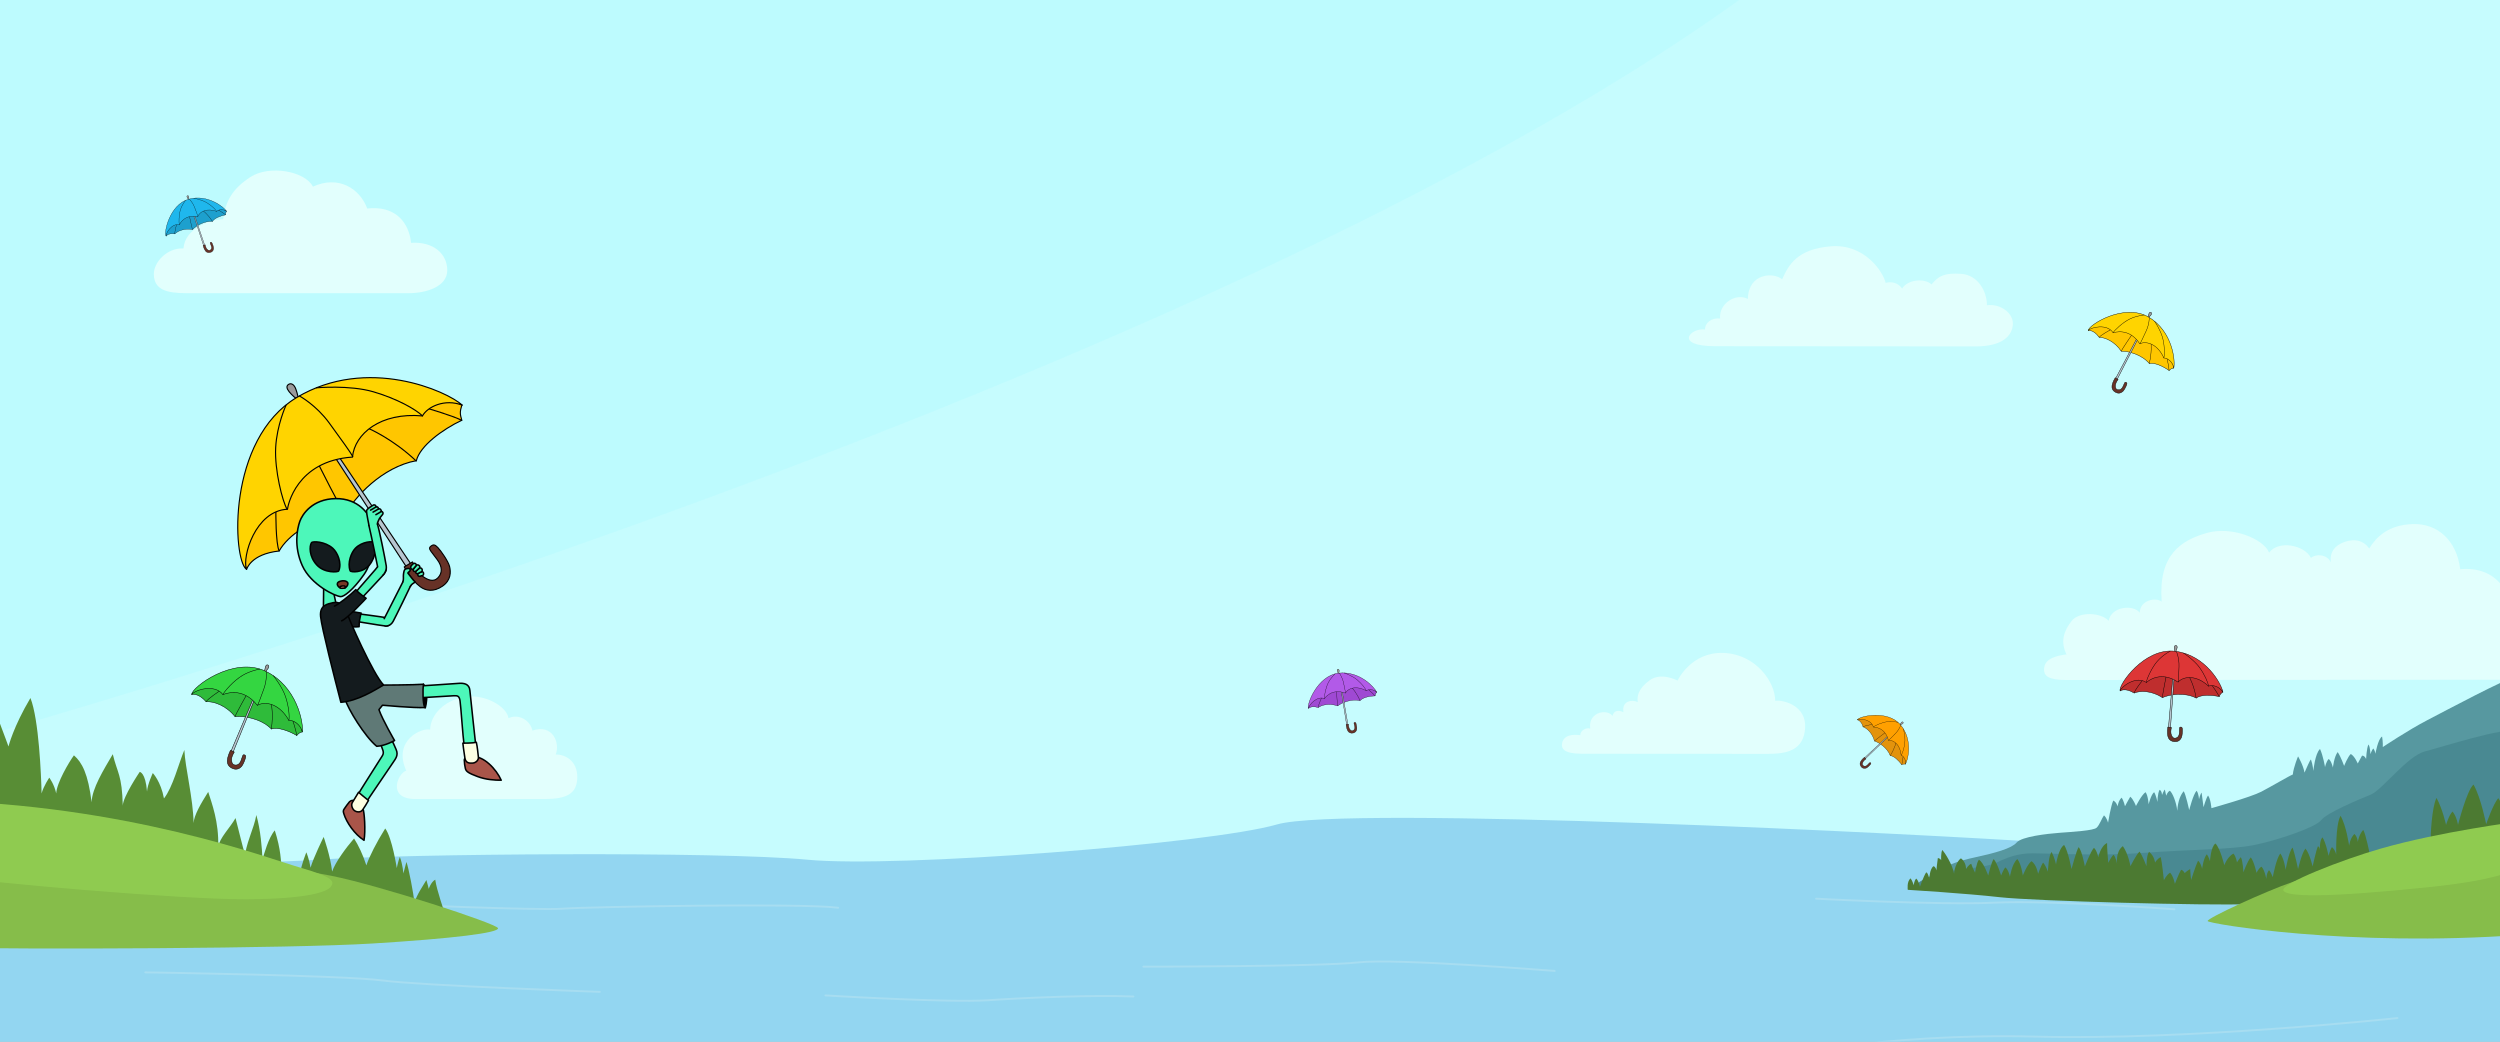
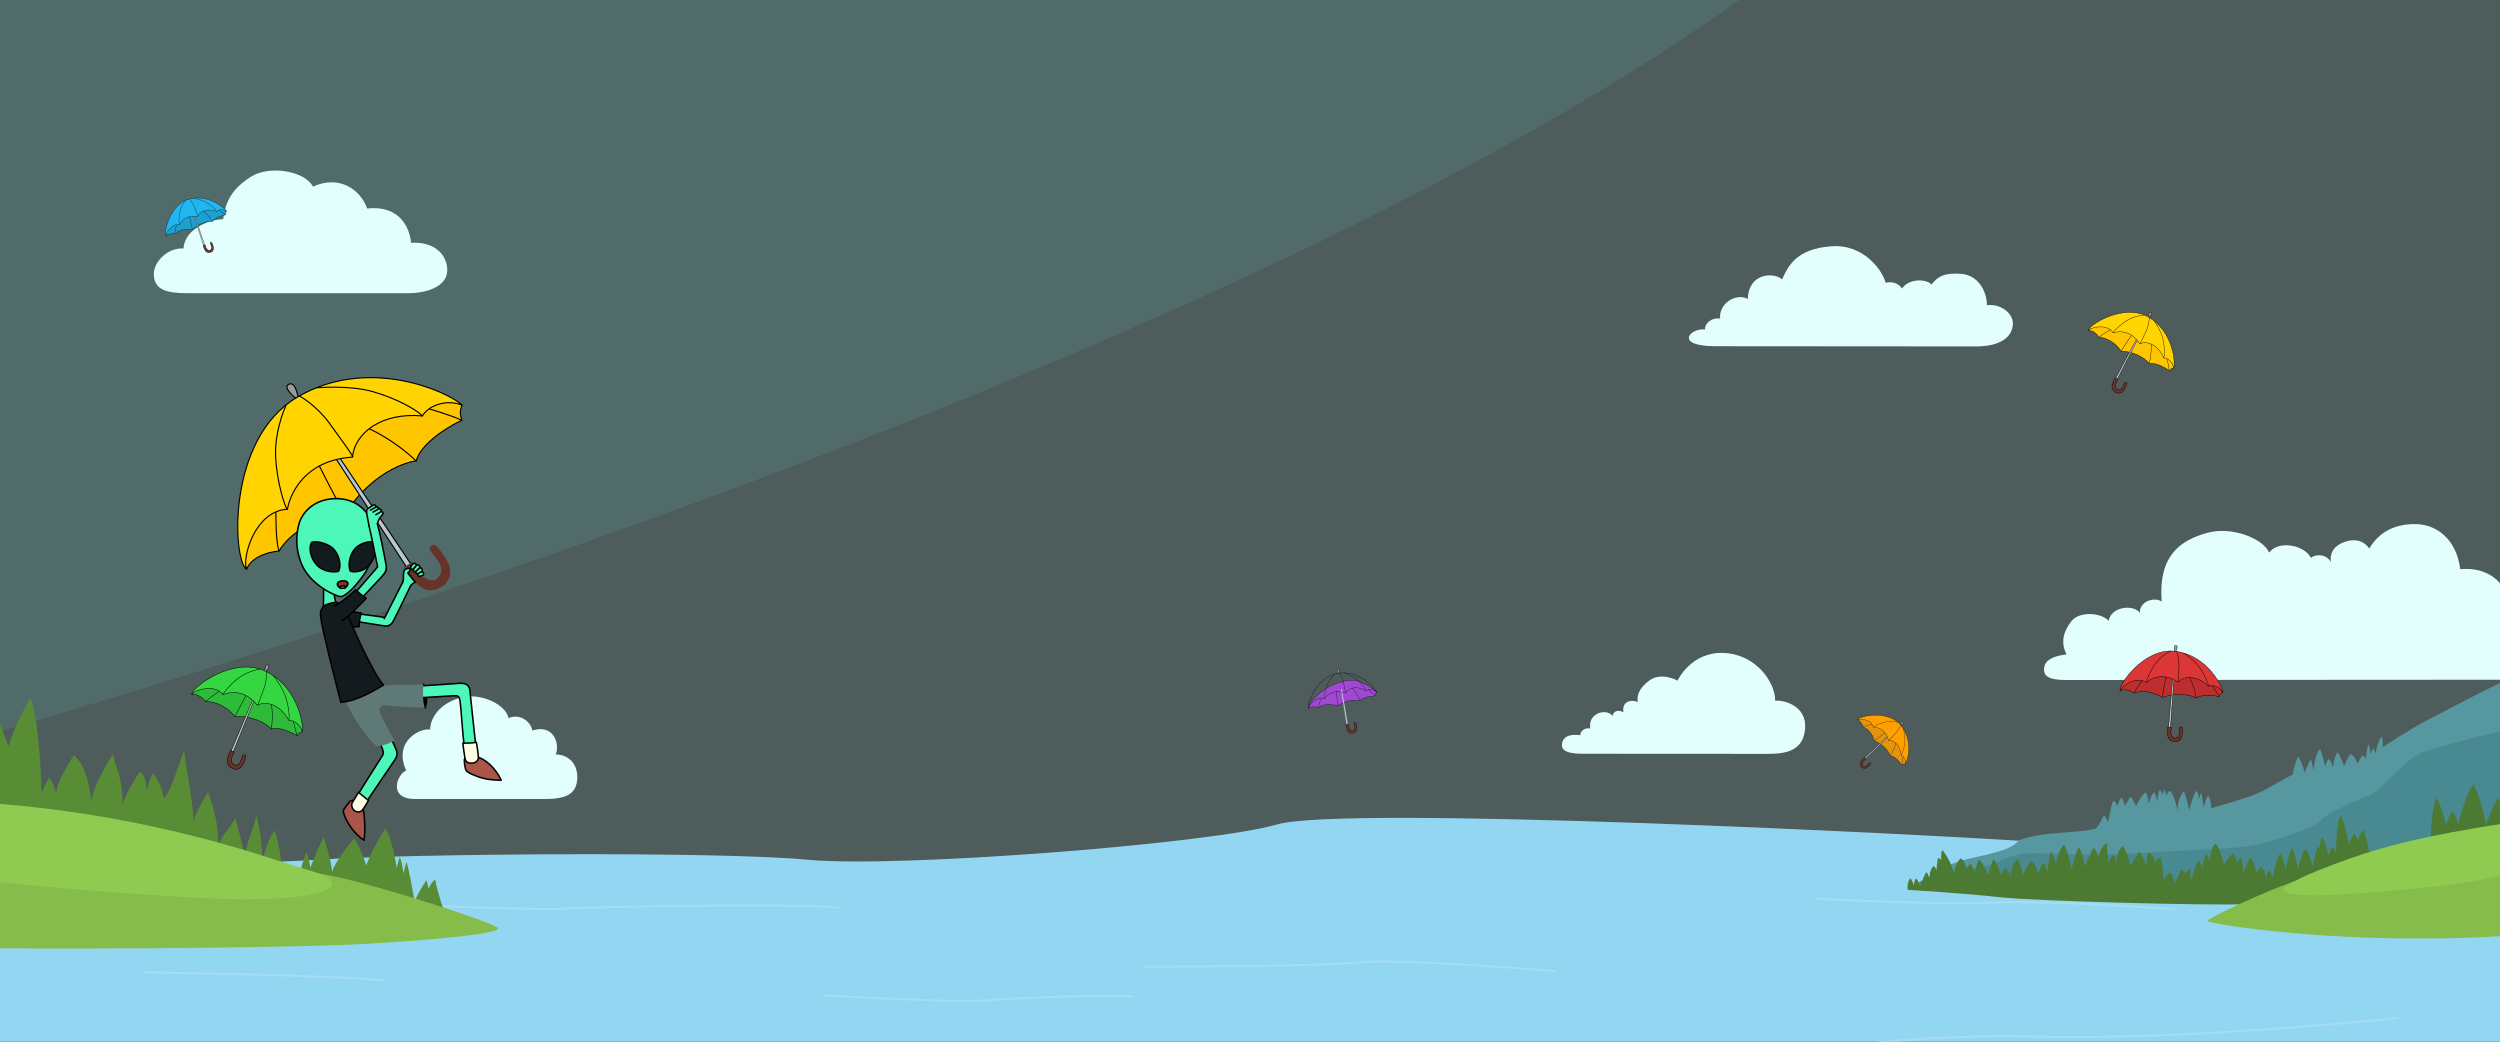
<svg xmlns="http://www.w3.org/2000/svg" xmlns:xlink="http://www.w3.org/1999/xlink" preserveAspectRatio="xMidYMid meet" width="3840" height="1600" viewBox="0 0 3840 1600" style="width:100%;height:100%">
  <rect x="0" y="0" width="3840" height="1600" fill="#333333" stroke="none" />
  <defs>
    <clipPath id="_R_G_L_0_C_0">
      <path id="_R_G_L_0_C_0_P_0" fill-rule="nonzero" d="M3840 0 C3840,0 0,0 0,0 C0,0 0,1600 0,1600 C0,1600 3840,1600 3840,1600 C3840,1600 3840,0 3840,0z " />
    </clipPath>
    <animate attributeType="XML" attributeName="opacity" dur="10s" from="0" to="1" xlink:href="#time_group" />
  </defs>
  <g id="_R_G">
    <g id="_R_G_L_0_G">
      <g clip-path="url(#_R_G_L_0_C_0)">
        <g id="_R_G_L_0_G_G_0_L_11_G" transform=" translate(1920, 800) translate(0, 0)">
-           <path id="_R_G_L_0_G_G_0_L_11_G_D_0_P_0" fill="#c9fbff" fill-opacity="1" fill-rule="nonzero" d=" M1920 -800 C1920,-800 1920,800 1920,800 C1920,800 -1920,800 -1920,800 C-1920,800 -1920,-800 -1920,-800 C-1920,-800 1920,-800 1920,-800z " />
          <g id="_R_G_L_0_G_G_0_L_11_G_D_1_P_0_G_0_T_0">
            <path id="_R_G_L_0_G_G_0_L_11_G_D_1_P_0" fill="#5ef3ff" fill-opacity="1" fill-rule="nonzero" opacity="0.1" d=" M888 -906.29 C-665.14,-1108.57 -2060.57,-892.57 -2060.57,-892.57 C-2060.57,-892.57 -1984,341.33 -1984,341.33 C-1984,341.33 96,-234.29 888,-906.29z " />
          </g>
        </g>
        <g id="_R_G_L_0_G_G_0_L_10_G" transform=" translate(1920, 800) translate(0, 0)">
          <path id="_R_G_L_0_G_G_0_L_10_G_D_0_P_0" fill="#ecfffe" fill-opacity="1" fill-rule="nonzero" d=" M1786.28 4.97 C1748.77,6.17 1730.46,24.18 1719.05,42.49 C1708.55,26.88 1690.24,27.48 1675.83,34.68 C1661.43,41.89 1658.73,53.29 1660.23,63.8 C1654.52,51.19 1637.12,50.29 1629.61,56.89 C1619.71,37.08 1579.79,29.28 1565.38,48.79 C1556.98,27.78 1508.06,7.37 1469.04,18.78 C1430.02,30.18 1394.91,52.09 1400.31,124.13 C1391.6,116.92 1366.69,121.72 1366.69,141.23 C1357.39,128.03 1322.57,131.33 1318.97,153.54 C1306.96,140.63 1273.65,138.83 1261.94,153.84 C1250.24,168.85 1244.24,185.35 1254.14,205.16 C1224.13,208.76 1219.63,219.57 1219.63,228.57 C1219.63,237.58 1225.63,244.48 1252.94,244.48 C1280.25,244.48 2145.25,243.88 2192.67,243.88 C2240.09,243.88 2262,226.17 2261.4,199.76 C2260.8,173.35 2239.49,142.13 2174.66,155.94 C2168.66,134.03 2137.14,109.42 2097.53,133.13 C2093.62,108.22 2067.21,85.41 2032.4,88.71 C1997.58,92.01 1982.27,107.62 1968.77,145.14 C1960.66,129.53 1943.86,129.53 1936.05,133.43 C1936.65,116.32 1917.74,68.9 1858.92,74.3 C1853.51,29.88 1823.8,3.77 1786.28,4.97z " />
          <path id="_R_G_L_0_G_G_0_L_10_G_D_1_P_0" fill="#ecfffe" fill-opacity="1" fill-rule="nonzero" d=" M891.8 -421.65 C839.82,-417.26 827.3,-392.84 817.28,-370.92 C804.75,-382.19 765.61,-380.94 764.67,-340.86 C746.2,-350.56 719.89,-333.65 722.08,-310.8 C708.93,-312.36 698.6,-303.91 698.91,-293.89 C676.68,-297.02 650.06,-268.21 714.88,-268.21 C762.48,-268.21 1074.68,-267.9 1114.76,-267.9 C1154.84,-267.9 1170.5,-283.55 1171.75,-301.4 C1173,-319.25 1152.33,-333.97 1131.98,-331.15 C1131.98,-352.13 1118.51,-377.49 1092.52,-379.37 C1066.53,-381.25 1057.14,-375.93 1046.81,-363.09 C1036.47,-373.11 1010.17,-370.92 1001.71,-356.83 C994.83,-366.22 985.12,-367.79 976.35,-365.59 C972.28,-382.82 943.78,-426.03 891.8,-421.65z " />
          <path id="_R_G_L_0_G_G_0_L_10_G_D_2_P_0" fill="#ecfffe" fill-opacity="1" fill-rule="nonzero" d=" M-1207.53 270.6 C-1237.78,276.2 -1258.79,297.77 -1259.35,320.74 C-1272.24,317.38 -1317.06,336.99 -1296.05,383.77 C-1308.09,386.57 -1327,427.3 -1281.94,427.3 C-1236.87,427.3 -1116.17,427.3 -1083.08,427.3 C-1050,427.3 -1033.29,419.42 -1033.29,393.58 C-1033.29,367.74 -1052.83,358.6 -1066.38,358.91 C-1059.45,341.26 -1070.83,311.5 -1102.2,322.15 C-1105.56,306.18 -1123.49,295.81 -1138.9,303.1 C-1141.98,284.05 -1177.28,265 -1207.53,270.6z " />
          <path id="_R_G_L_0_G_G_0_L_10_G_D_3_P_0" fill="#ecfffe" fill-opacity="1" fill-rule="nonzero" d=" M727.24 202.89 C677.1,201.04 656.77,245.4 656.77,245.4 C656.77,245.4 631.81,231.77 613.79,244.94 C595.77,258.11 594.39,269.66 595.54,278.44 C587.46,274.05 570.59,276.13 573.59,293.92 C565.28,289.76 558.57,291.84 556.73,299.7 C551.88,292.3 538.01,292.07 530.16,298.31 C522.3,304.55 521.84,311.94 522.53,319.11 C516.76,317.03 507.29,321.65 507.29,329.27 C497.81,327.88 480.36,327.8 479.1,343.6 C478.64,349.37 481.64,357.75 509.54,357.75 C553.46,357.75 767.9,357.92 795.85,357.92 C823.81,357.92 850.38,353.07 852.69,318.41 C855,283.76 819.42,274.75 806.71,276.36 C806.94,248.18 777.37,204.74 727.24,202.89z " />
          <path id="_R_G_L_0_G_G_0_L_10_G_D_4_P_0" fill="#ecfffe" fill-opacity="1" fill-rule="nonzero" d=" M-1534.98 -528.3 C-1563.39,-509.99 -1573.85,-490.55 -1577.22,-463.27 C-1599.64,-462.9 -1636.27,-447.95 -1638.14,-418.42 C-1663.92,-419.54 -1684.01,-396.74 -1683.73,-378.81 C-1683.36,-354.89 -1664.3,-349.65 -1632.9,-349.65 C-1601.51,-349.65 -1318.96,-349.65 -1292.42,-349.65 C-1265.89,-349.65 -1233,-359.37 -1233,-384.79 C-1233,-410.2 -1254.3,-429.26 -1288.69,-427.02 C-1290.18,-446.08 -1302.89,-485.32 -1355.96,-479.72 C-1367.17,-510.36 -1400.06,-531.29 -1439.3,-513.35 C-1452.01,-537.65 -1506.58,-546.62 -1534.98,-528.3z " />
        </g>
        <g id="_R_G_L_0_G_G_0_L_9_G" transform=" translate(1920, 881) translate(0, 0)">
          <path id="_R_G_L_0_G_G_0_L_9_G_D_0_P_0" fill="#89ccef" fill-opacity="1" fill-rule="nonzero" d=" M41.53 385.33 C-61.5,415.23 -543.18,452.61 -679.7,439.53 C-816.22,426.45 -1295.32,430.18 -1431.84,439.53 C-1568.36,448.87 -1810.49,441.4 -2016.56,439.53 C-2073.22,574.09 -2093.83,994.6 -1972.77,1033.84 C-1851.7,1073.09 1847.19,1080.57 1950.22,1048.8 C2053.26,1017.02 1988.86,587.17 1963.1,387.2 C1875.53,402.15 1419.6,426.45 1228.99,413.37 C1038.38,400.28 144.57,355.43 41.53,385.33z " />
          <path id="_R_G_L_0_G_G_0_L_9_G_D_1_P_0" stroke="#a2d4ef" stroke-linecap="round" stroke-linejoin="round" fill="none" stroke-width="3" stroke-opacity="1" d=" M-652.16 647.97 C-652.16,647.97 -462.03,659.47 -402.05,655.36 C-342.07,651.25 -241.34,647.15 -179.1,649.61 " />
          <path id="_R_G_L_0_G_G_0_L_9_G_D_2_P_0" stroke="#a2d4ef" stroke-linecap="round" stroke-linejoin="round" fill="none" stroke-width="3" stroke-opacity="1" d=" M-163.76 603.81 C-163.76,603.81 108.87,603.81 166.21,597.24 C223.55,590.67 468,610.38 468,610.38 " />
          <path id="_R_G_L_0_G_G_0_L_9_G_D_3_P_0" stroke="#a2d4ef" stroke-linecap="round" stroke-linejoin="round" fill="none" stroke-width="3" stroke-opacity="1" d=" M-1331.71 507.46 C-1331.71,507.46 -1093.29,517.68 -1056.07,514.76 C-1018.84,511.84 -686.87,506 -632.55,513.3 " />
-           <path id="_R_G_L_0_G_G_0_L_9_G_D_4_P_0" stroke="#a2d4ef" stroke-linecap="round" stroke-linejoin="round" fill="none" stroke-width="3" stroke-opacity="1" d=" M-1696.88 612.57 C-1696.88,612.57 -1394.08,616.95 -1332.71,624.98 C-1271.35,633.01 -998.72,642.5 -998.72,642.5 " />
+           <path id="_R_G_L_0_G_G_0_L_9_G_D_4_P_0" stroke="#a2d4ef" stroke-linecap="round" stroke-linejoin="round" fill="none" stroke-width="3" stroke-opacity="1" d=" M-1696.88 612.57 C-1696.88,612.57 -1394.08,616.95 -1332.71,624.98 " />
          <path id="_R_G_L_0_G_G_0_L_9_G_D_5_P_0" stroke="#a2d4ef" stroke-linecap="round" stroke-linejoin="round" fill="none" stroke-width="3" stroke-opacity="1" d=" M785.24 745.89 C785.24,745.89 970.57,705.14 1206.44,711.25 C1442.3,717.36 1762.41,682.73 1762.41,682.73 " />
          <path id="_R_G_L_0_G_G_0_L_9_G_D_6_P_0" stroke="#a2d4ef" stroke-linecap="round" stroke-linejoin="round" fill="none" stroke-width="3" stroke-opacity="1" d=" M869.48 499.37 C869.48,499.37 1060.42,509.56 1144.66,505.48 C1228.9,501.41 1419.84,515.67 1419.84,515.67 " />
          <path id="_R_G_L_0_G_G_0_L_9_G_D_7_P_0" fill="#407004" fill-opacity="1" fill-rule="nonzero" d=" M-1961.92 145.63 C-1981.43,172.23 -2002.71,210.06 -2018.07,265.03 C-2032.85,335.37 -2030.48,407.48 -2030.48,407.48 C-2030.48,407.48 -1236.68,522.15 -1236.68,522.15 C-1236.68,522.15 -1249.68,484.91 -1251.45,470.13 C-1257.96,473.68 -1261.5,484.32 -1261.5,484.32 C-1261.5,484.32 -1263.28,476.04 -1265.05,470.72 C-1270.96,480.77 -1279.82,493.18 -1283.37,505.6 C-1284.55,493.18 -1292.24,451.81 -1295.78,442.94 C-1297.56,450.63 -1300.51,460.67 -1300.51,460.67 C-1300.51,460.67 -1301.1,447.67 -1305.83,435.26 C-1308.2,440.58 -1310.56,452.4 -1310.56,452.4 C-1310.56,452.4 -1317.65,405.7 -1328.29,391.52 C-1341.3,412.21 -1353.12,435.26 -1357.26,448.26 C-1362.58,431.71 -1369.67,416.93 -1376.17,406.89 C-1387.99,420.48 -1405.13,443.53 -1409.86,457.72 C-1412.22,434.67 -1422.86,404.52 -1422.86,404.52 C-1422.86,404.52 -1439.41,438.21 -1442.96,451.81 C-1445.32,437.62 -1449.46,428.16 -1449.46,428.16 C-1449.46,428.16 -1457.74,448.85 -1458.33,458.31 C-1470.74,465.99 -1486.11,475.45 -1487.29,458.31 C-1488.47,441.17 -1488.47,424.03 -1497.93,394.47 C-1507.98,406.29 -1514.48,431.71 -1516.84,438.8 C-1517.44,422.85 -1519.8,393.29 -1526.3,370.83 C-1529.26,390.34 -1544.62,419.89 -1542.85,434.67 C-1548.17,416.93 -1554.08,390.93 -1558.22,375.56 C-1566.49,390.34 -1583.04,406.29 -1584.82,419.89 C-1583.64,380.88 -1594.87,352.51 -1600.19,335.37 C-1611.42,353.1 -1622.05,371.42 -1622.65,383.24 C-1623.24,345.41 -1635.65,298.13 -1636.83,270.94 C-1645.7,292.22 -1654.56,328.27 -1668.16,345.41 C-1672.89,319.41 -1685.3,306.4 -1685.3,306.4 C-1685.3,306.4 -1693.57,324.14 -1694.17,334.78 C-1696.53,305.22 -1705.4,304.63 -1705.4,304.63 C-1705.4,304.63 -1731.4,343.05 -1731.4,356.65 C-1732.58,308.77 -1739.68,306.99 -1746.77,277.44 C-1760.96,301.67 -1778.69,330.05 -1779.28,351.33 C-1784.6,307.59 -1794.06,289.85 -1806.47,279.21 C-1814.15,289.85 -1833.07,321.77 -1833.66,337.73 C-1836.61,323.55 -1844.3,313.5 -1844.3,313.5 C-1844.3,313.5 -1853.16,326.5 -1856.12,337.73 C-1856.71,310.54 -1860.26,223.65 -1873.26,191.15 C-1899.86,236.07 -1906.95,265.62 -1906.95,265.62 C-1906.95,265.62 -1914.04,246.12 -1919.95,230.75 C-1928.82,239.02 -1932.96,254.39 -1932.96,254.39 C-1932.96,254.39 -1948.92,180.51 -1961.92,145.63z " />
          <path id="_R_G_L_0_G_G_0_L_9_G_D_8_P_0" fill="#79ac1e" fill-opacity="1" fill-rule="nonzero" d=" M-2019.25 376.74 C-2068.31,378.51 -2056.49,503.23 -2029.3,574.16 C-1873.26,577.71 -1473.7,575.93 -1348.39,568.25 C-1223.08,560.56 -1152.74,551.7 -1155.11,544.61 C-1157.47,537.51 -1337.16,479 -1411.04,464.22 C-1484.93,449.44 -1970.2,374.97 -2019.25,376.74z " />
          <path id="_R_G_L_0_G_G_0_L_9_G_D_9_P_0" fill="#85be26" fill-opacity="1" fill-rule="nonzero" d=" M-2025.76 348.37 C-2061.81,418.71 -2089,450.03 -2016.3,462.45 C-1943.6,474.86 -1637.42,500.87 -1541.08,500.28 C-1444.73,499.68 -1416.95,488.45 -1411.63,480.77 C-1406.31,473.09 -1406.91,466.58 -1458.33,451.81 C-1509.75,437.03 -1723.72,354.87 -2025.76,348.37z " />
          <path id="_R_G_L_0_G_G_0_L_9_G_D_10_P_0" fill="#3e7e89" fill-opacity="1" fill-rule="nonzero" d=" M1943.85 158.69 C1928.82,161.26 1838.25,209.66 1808.55,225.06 C1778.85,240.46 1739.98,266.49 1739.98,266.49 C1739.98,266.49 1740.35,258.43 1738.88,250.36 C1732.65,253.66 1728.62,276.76 1728.62,276.76 C1728.62,276.76 1727.88,271.26 1725.32,268.69 C1723.12,270.89 1720.92,277.49 1720.92,277.49 C1720.92,277.49 1720.92,267.23 1717.98,262.46 C1715.05,268.33 1714.32,284.83 1714.32,284.83 C1714.32,284.83 1712.12,279.33 1708.08,279.69 C1704.42,286.29 1701.48,291.79 1701.48,291.79 C1701.48,291.79 1697.08,280.79 1690.85,277.13 C1686.45,280.79 1680.58,295.46 1680.58,295.46 C1680.58,295.46 1675.45,281.16 1670.68,274.19 C1665.18,281.16 1663.35,298.03 1663.35,298.03 C1663.35,298.03 1660.78,287.03 1656.75,284.83 C1652.72,289.59 1651.25,297.29 1651.25,297.29 C1651.25,297.29 1648.32,279.69 1643.55,269.43 C1635.85,276.39 1633.28,303.16 1633.28,303.16 C1633.28,303.16 1632.55,293.63 1629.62,285.56 C1627.42,287.39 1623.02,298.76 1619.72,305.73 C1617.88,294.36 1609.82,280.79 1609.82,280.79 C1609.82,280.79 1602.85,297.29 1601.75,308.66 C1596.62,310.49 1569.48,326.63 1553.35,335.06 C1537.22,343.49 1476.72,360.36 1476.72,360.36 C1476.72,360.36 1475.62,346.06 1471.58,340.93 C1468.65,344.59 1464.62,358.89 1464.62,358.89 C1464.62,358.89 1462.42,341.66 1461.68,336.53 C1459.48,338.73 1457.65,346.79 1457.65,346.79 C1457.65,346.79 1457.28,337.99 1453.98,333.59 C1448.85,338.73 1442.62,363.29 1442.62,363.29 C1442.62,363.29 1437.48,339.46 1434.18,334.33 C1429.78,339.46 1425.38,348.26 1424.28,364.39 C1422.81,350.83 1416.95,336.89 1412.92,333.59 C1408.88,335.43 1407.42,341.29 1407.42,341.29 C1407.42,341.29 1405.95,336.16 1405.22,331.76 C1403.75,332.86 1400.82,340.19 1400.82,340.19 C1400.82,340.19 1400.82,333.96 1397.15,332.13 C1393.85,337.99 1393.85,350.83 1393.85,350.83 C1393.85,350.83 1391.65,340.19 1388.72,335.79 C1383.95,339.46 1380.28,354.49 1380.28,354.49 C1380.28,354.49 1379.55,340.93 1375.52,335.79 C1369.28,340.19 1360.85,357.06 1360.85,357.06 C1360.85,357.06 1356.82,346.43 1352.05,342.76 C1348.75,348.26 1343.98,357.43 1343.98,357.43 C1343.98,357.43 1342.15,348.99 1338.85,344.23 C1333.72,348.63 1332.62,357.79 1332.62,357.79 C1332.62,357.79 1331.15,351.19 1326.02,348.63 C1322.35,355.96 1317.95,382.73 1317.95,382.73 C1317.95,382.73 1316.48,375.76 1311.72,371.36 C1308.42,375.76 1305.12,386.03 1300.35,390.43 C1295.58,394.83 1264.05,396.66 1244.25,398.13 C1224.45,399.59 1185.22,403.99 1177.52,413.16 C1169.82,422.33 1143.78,429.29 1115.18,435.53 C1086.58,441.76 1064.58,448.73 1052.48,462.66 C1040.38,476.59 1239.7,459.5 1377.08,463.88 C1514.46,468.26 1960.53,408.05 1960.53,408.05 C1960.53,408.05 1951.18,180.33 1943.85,158.69z " />
          <path id="_R_G_L_0_G_G_0_L_9_G_D_11_P_0" fill="#2d6c78" fill-opacity="1" fill-rule="nonzero" d=" M1946.05 241.56 C1923.32,236.43 1832.02,266.13 1804.88,273.09 C1777.75,280.06 1738.88,332.49 1721.65,339.46 C1704.42,346.43 1653.45,367.69 1645.38,378.69 C1637.32,389.69 1576.82,410.23 1541.25,417.19 C1505.68,424.16 1441.52,423.79 1374.42,428.93 C1307.32,434.06 1225.92,429.66 1202.45,429.66 C1178.98,429.66 1162.48,436.26 1146.71,443.96 C1130.95,451.66 1096.48,452.76 1066.05,458.63 C1035.62,464.49 1016.55,480.99 1017.65,485.03 C1018.75,489.06 1370.38,483.19 1515.95,482.46 C1661.52,481.73 1917.81,416.09 1938.72,402.53 C1937.62,392.26 1944.95,278.23 1946.05,241.56z " />
          <path id="_R_G_L_0_G_G_0_L_9_G_D_12_P_0" fill="#315900" fill-opacity="1" fill-rule="nonzero" d=" M1879.32 324.06 C1869.05,332.86 1855.48,386.03 1855.48,386.03 C1855.48,386.03 1853.65,373.19 1847.05,365.49 C1841.55,370.99 1837.15,386.03 1837.15,386.03 C1837.15,386.03 1831.65,361.09 1822.48,344.59 C1815.15,358.89 1813.32,402.16 1813.32,412.43 C1808.92,417.93 1720.18,432.23 1720.18,432.23 C1720.18,432.23 1713.95,399.96 1709.92,393.73 C1703.32,400.69 1701.48,412.43 1701.48,412.43 C1701.48,412.43 1701.48,404.73 1696.35,399.96 C1689.75,406.19 1688.28,417.93 1688.28,417.93 C1688.28,417.93 1683.88,387.13 1675.08,372.09 C1667.02,386.39 1668.48,431.86 1668.48,431.86 C1668.48,431.86 1667.38,424.89 1661.88,420.13 C1658.22,425.63 1656.75,433.69 1656.75,433.69 C1656.75,433.69 1652.35,412.06 1647.22,405.09 C1642.08,410.96 1643.55,425.63 1643.55,425.63 C1643.55,425.63 1643.18,419.03 1640.25,419.03 C1637.68,424.53 1632.18,449.83 1632.18,449.83 C1632.18,449.83 1627.78,430.39 1621.18,422.33 C1615.32,429.66 1609.82,453.86 1609.82,453.86 C1609.82,453.86 1605.42,431.86 1601.38,420.86 C1595.52,426.73 1590.75,454.96 1590.75,454.96 C1590.75,454.96 1588.55,438.46 1582.68,430.03 C1576.45,436.63 1570.95,466.33 1570.95,466.33 C1570.95,466.33 1567.65,457.16 1565.08,455.69 C1561.05,460.46 1561.05,469.26 1561.05,469.26 C1561.05,469.26 1558.85,455.69 1553.72,450.19 C1549.31,452.39 1546.02,459.73 1546.02,459.73 C1546.02,459.73 1542.35,442.49 1537.22,435.89 C1532.08,441.39 1525.85,458.99 1525.85,458.99 C1525.85,458.99 1525.12,440.29 1521.82,435.53 C1518.15,439.93 1515.95,443.59 1515.95,443.59 C1515.95,443.59 1514.85,434.79 1510.45,430.03 C1500.55,435.89 1496.52,447.99 1496.52,447.99 C1496.52,447.99 1490.65,422.69 1482.95,414.63 C1475.62,419.76 1474.52,441.76 1474.52,441.76 C1474.52,441.76 1472.68,435.16 1469.75,431.13 C1464.62,436.26 1462.42,453.49 1462.42,453.49 C1462.42,453.49 1460.95,445.06 1456.18,441.03 C1452.15,449.46 1445.55,470.73 1445.55,470.73 C1445.55,470.73 1444.08,457.89 1444.08,453.86 C1439.32,456.43 1435.65,460.09 1435.65,460.09 C1435.65,460.09 1433.82,455.69 1430.15,454.96 C1426.48,461.19 1420.62,476.59 1420.62,476.59 C1420.62,476.59 1418.42,464.86 1413.28,459.36 C1407.42,463.03 1403.75,471.09 1403.75,471.09 C1403.75,471.09 1400.82,442.86 1398.98,435.53 C1393.12,438.09 1390.18,443.96 1390.18,443.96 C1390.18,443.96 1389.45,434.06 1381.02,427.46 C1376.98,431.86 1376.98,449.46 1376.98,449.46 C1376.98,449.46 1371.85,435.16 1366.35,427.09 C1361.22,431.49 1352.42,449.46 1352.42,449.46 C1352.42,449.46 1349.12,430.39 1340.68,418.66 C1328.95,427.46 1331.88,446.16 1331.88,446.16 C1331.88,446.16 1330.05,435.53 1326.38,431.86 C1322.72,435.16 1318.32,444.33 1318.32,444.33 C1318.32,444.33 1316.12,420.13 1316.48,413.89 C1306.58,418.29 1302.92,435.89 1302.92,435.89 C1302.92,435.89 1301.08,425.63 1296.32,421.23 C1291.18,426.73 1282.38,449.83 1282.38,449.83 C1282.38,449.83 1277.98,425.99 1272.85,420.13 C1269.55,424.53 1261.85,453.86 1261.85,453.86 C1261.85,453.86 1256.71,426.36 1250.48,416.83 C1241.68,422.33 1238.02,446.89 1238.02,446.89 C1238.02,446.89 1236.55,438.09 1231.42,427.83 C1226.65,431.13 1225.55,457.89 1225.55,457.89 C1225.55,457.89 1222.62,448.73 1218.21,443.96 C1215.28,447.63 1210.52,461.19 1210.52,461.19 C1210.52,461.19 1208.32,446.89 1200.25,441.76 C1193.65,446.89 1187.05,463.76 1187.05,463.76 C1187.05,463.76 1184.85,446.16 1178.62,438.46 C1170.18,445.79 1167.25,465.59 1167.25,465.59 C1167.25,465.59 1165.42,455.69 1160.28,451.29 C1157.35,454.23 1153.68,463.76 1153.68,463.76 C1153.68,463.76 1148.55,446.16 1142.32,438.46 C1138.65,443.23 1133.88,463.76 1133.88,463.76 C1133.88,463.76 1126.92,443.59 1119.58,439.56 C1115.92,443.96 1113.71,459.36 1113.71,459.36 C1113.71,459.36 1108.95,450.19 1107.85,445.79 C1103.82,446.89 1099.78,453.86 1099.78,453.86 C1099.78,453.86 1100.52,443.96 1092.08,437.36 C1088.05,439.56 1081.82,450.56 1081.45,461.19 C1079.25,447.26 1067.15,428.56 1063.48,424.53 C1060.92,428.56 1061.65,440.29 1061.65,440.29 C1061.65,440.29 1060.18,437.36 1056.52,436.99 C1055.42,443.59 1054.32,456.06 1054.32,456.06 C1054.32,456.06 1053.58,450.56 1049.92,449.46 C1044.05,453.13 1043.32,468.89 1043.32,468.89 C1043.32,468.89 1041.48,458.99 1038.55,458.99 C1034.52,465.23 1029.02,480.99 1029.02,480.99 C1029.02,480.99 1027.55,472.93 1023.52,468.53 C1020.22,470.73 1019.48,478.79 1019.48,478.79 C1019.48,478.79 1017.65,472.19 1014.72,468.16 C1008.48,472.93 1010.32,485.76 1010.32,485.76 C1010.32,485.76 1100.15,491.26 1151.85,497.13 C1203.55,502.99 1473.42,510.33 1533.18,507.76 C1592.95,505.19 1682.78,486.86 1786.55,478.79 C1890.32,470.73 1941.65,384.56 1941.65,384.56 C1941.65,384.56 1924.05,356.33 1917.45,344.96 C1909.75,353.03 1898.75,384.93 1898.75,384.93 C1898.75,384.93 1890.68,343.86 1879.32,324.06z " />
          <path id="_R_G_L_0_G_G_0_L_9_G_D_13_P_0" fill="#79ac1e" fill-opacity="1" fill-rule="nonzero" d=" M1934.33 422.93 C1934.33,422.93 1642.54,459.6 1601.29,473.73 C1560.04,487.86 1469.64,529.49 1470.92,533.75 C1472.2,538.01 1688.88,574.19 1950.68,555.04 C1993.25,501.4 1934.33,422.93 1934.33,422.93z " />
          <path id="_R_G_L_0_G_G_0_L_9_G_D_14_P_0" fill="#85be26" fill-opacity="1" fill-rule="nonzero" d=" M1948.85 380.92 C1948.85,380.92 1829.11,396 1736.49,422.55 C1676.53,439.74 1584.48,476.02 1587.16,486.33 C1589.83,496.65 1650.2,498.3 1809.82,481.75 C1912.94,471.06 1932.8,458.45 1958.01,450.81 C1968.71,432.86 1948.85,380.92 1948.85,380.92z " />
          <g id="_R_G_L_0_G_G_0_L_9_G_D_15_P_0_G_0_T_0" transform=" translate(-8.804, -88.619) translate(0, 0)">
            <path id="_R_G_L_0_G_G_0_L_9_G_D_15_P_0" fill="#bcfffc" fill-opacity="1" fill-rule="nonzero" opacity="0.2" d=" M1951.83 -830.31 C1951.83,-830.31 1951.83,830.31 1951.83,830.31 C1951.83,830.31 -1951.83,830.31 -1951.83,830.31 C-1951.83,830.31 -1951.83,-830.31 -1951.83,-830.31 C-1951.83,-830.31 1951.83,-830.31 1951.83,-830.31z " />
          </g>
        </g>
        <g id="_R_G_L_0_G_G_0_L_8_G_N_8_T_0" transform=" translate(725.516, 1080.046) scale(0.8, 0.8) translate(26, -267)">
          <g id="_R_G_L_0_G_G_0_L_8_G" transform=" translate(626.899, 40.188) scale(0.725, 0.725) translate(0, 0)">
            <path id="_R_G_L_0_G_G_0_L_8_G_D_0_P_0" fill="#9b9b9b" fill-opacity="1" fill-rule="nonzero" d=" M-1386.89 -531.5 C-1393.82,-527.43 -1392.4,-520.29 -1385.67,-511.93 C-1378.94,-503.57 -1365.28,-490.73 -1362.83,-492.16 C-1360.39,-493.58 -1363.65,-506.43 -1367.93,-518.66 C-1372.21,-530.89 -1379.96,-535.58 -1386.89,-531.5z " />
            <path id="_R_G_L_0_G_G_0_L_8_G_D_1_P_0" stroke="#000000" stroke-linecap="round" stroke-linejoin="round" fill="none" stroke-width="3" stroke-opacity="1" d=" M-1386.89 -531.5 C-1393.82,-527.43 -1392.4,-520.29 -1385.67,-511.93 C-1378.94,-503.57 -1365.28,-490.73 -1362.83,-492.16 C-1360.39,-493.58 -1363.65,-506.43 -1367.93,-518.66 C-1372.21,-530.89 -1379.96,-535.58 -1386.89,-531.5z " />
            <path id="_R_G_L_0_G_G_0_L_8_G_D_2_P_0" fill="#ffc600" fill-opacity="1" fill-rule="nonzero" d=" M-1165 -501.94 C-1251.44,-488.68 -1365.87,-376.65 -1410.47,-313.36 C-1455.06,-250.08 -1509.43,-120.11 -1506.88,-85.71 C-1504.33,-51.3 -1498.3,-41.36 -1498.3,-41.36 C-1498.3,-41.36 -1487.96,-81.93 -1412.12,-90.15 C-1390.38,-129.39 -1326.21,-179.51 -1236.59,-186.66 C-1214.32,-231.21 -1139.28,-312.88 -1048.86,-329.32 C-1038.78,-368.83 -979.92,-411.78 -928.48,-436.44 C-932.98,-452.62 -934.31,-456.86 -928.21,-477.28 C-960.56,-492.39 -1078.56,-515.2 -1165,-501.94z " />
            <path id="_R_G_L_0_G_G_0_L_8_G_D_3_P_0" stroke="#000000" stroke-linecap="round" stroke-linejoin="round" fill="none" stroke-width="3" stroke-opacity="1" d=" M-1165 -501.94 C-1251.44,-488.68 -1365.87,-376.65 -1410.47,-313.36 C-1455.06,-250.08 -1509.43,-120.11 -1506.88,-85.71 C-1504.33,-51.3 -1498.3,-41.36 -1498.3,-41.36 C-1498.3,-41.36 -1487.96,-81.93 -1412.12,-90.15 C-1390.38,-129.39 -1326.21,-179.51 -1236.59,-186.66 C-1214.32,-231.21 -1139.28,-312.88 -1048.86,-329.32 C-1038.78,-368.83 -979.92,-411.78 -928.48,-436.44 C-932.98,-452.62 -934.31,-456.86 -928.21,-477.28 C-960.56,-492.39 -1078.56,-515.2 -1165,-501.94z " />
            <path id="_R_G_L_0_G_G_0_L_8_G_D_4_P_0" stroke="#000000" stroke-linecap="round" stroke-linejoin="round" fill="none" stroke-width="3" stroke-opacity="1" d=" M-1420.87 -194.01 C-1420.87,-194.01 -1421.51,-109.49 -1412.17,-90.38 " />
            <path id="_R_G_L_0_G_G_0_L_8_G_D_5_P_0" stroke="#000000" stroke-linecap="round" stroke-linejoin="round" fill="none" stroke-width="3" stroke-opacity="1" d=" M-1307.68 -319.1 C-1307.68,-319.1 -1248.64,-201.23 -1236.96,-186.37 " />
            <path id="_R_G_L_0_G_G_0_L_8_G_D_6_P_0" stroke="#000000" stroke-linecap="round" stroke-linejoin="round" fill="none" stroke-width="3" stroke-opacity="1" d=" M-1176.86 -415.3 C-1176.86,-415.3 -1111.88,-387.9 -1049.23,-328.44 " />
            <path id="_R_G_L_0_G_G_0_L_8_G_D_7_P_0" stroke="#000000" stroke-linecap="round" stroke-linejoin="round" fill="none" stroke-width="3" stroke-opacity="1" d=" M-1020.78 -468.18 C-1020.78,-468.18 -953.03,-448.64 -928.61,-436.11 " />
            <path id="_R_G_L_0_G_G_0_L_8_G_D_8_P_0" fill="#b7c6d0" fill-opacity="1" fill-rule="nonzero" d=" M-1268.83 -362.16 C-1268.83,-362.16 -1277.14,-358.01 -1277.14,-358.01 C-1277.14,-358.01 -1073.17,-44.85 -1073.17,-44.85 C-1073.17,-44.85 -1060.47,-51.44 -1060.47,-51.44 C-1060.47,-51.44 -1268.83,-362.16 -1268.83,-362.16z " />
            <path id="_R_G_L_0_G_G_0_L_8_G_D_9_P_0" stroke="#000000" stroke-linecap="round" stroke-linejoin="round" fill="none" stroke-width="3" stroke-opacity="1" d=" M-1268.83 -362.16 C-1268.83,-362.16 -1277.14,-358.01 -1277.14,-358.01 C-1277.14,-358.01 -1073.17,-44.85 -1073.17,-44.85 C-1073.17,-44.85 -1060.47,-51.44 -1060.47,-51.44 C-1060.47,-51.44 -1268.83,-362.16 -1268.83,-362.16z " />
            <path id="_R_G_L_0_G_G_0_L_8_G_D_10_P_0" fill="#673227" fill-opacity="1" fill-rule="nonzero" d=" M-1009.11 -103.77 C-1014.61,-99.9 -1015.43,-96.64 -1010.13,-89.3 C-1004.83,-81.96 -1002.79,-79.92 -993.2,-66.87 C-979.67,-48.43 -979.54,-31.8 -991.57,-19.16 C-1003.6,-6.52 -1019.71,-13.45 -1033.98,-24.46 C-1048.25,-35.47 -1059.06,-61.16 -1059.06,-61.16 C-1059.06,-61.16 -1080.87,-47.91 -1080.87,-47.91 C-1080.87,-47.91 -1062.93,-13.45 -1038.26,4.69 C-1023.54,15.52 -1002.99,18.96 -979.75,3.06 C-956.51,-12.84 -957.53,-34.86 -960.79,-48.72 C-964.05,-62.59 -984.03,-90.93 -991.78,-99.08 C-999.52,-107.24 -1003.6,-107.64 -1009.11,-103.77z " />
-             <path id="_R_G_L_0_G_G_0_L_8_G_D_11_P_0" stroke="#000000" stroke-linecap="round" stroke-linejoin="round" fill="none" stroke-width="3" stroke-opacity="1" d=" M-1009.11 -103.77 C-1014.61,-99.9 -1015.43,-96.64 -1010.13,-89.3 C-1004.83,-81.96 -1002.79,-79.92 -993.2,-66.87 C-979.67,-48.43 -979.54,-31.8 -991.57,-19.16 C-1003.6,-6.52 -1019.71,-13.45 -1033.98,-24.46 C-1048.25,-35.47 -1059.06,-61.16 -1059.06,-61.16 C-1059.06,-61.16 -1080.87,-47.91 -1080.87,-47.91 C-1080.87,-47.91 -1062.93,-13.45 -1038.26,4.69 C-1023.54,15.52 -1002.99,18.96 -979.75,3.06 C-956.51,-12.84 -957.53,-34.86 -960.79,-48.72 C-964.05,-62.59 -984.03,-90.93 -991.78,-99.08 C-999.52,-107.24 -1003.6,-107.64 -1009.11,-103.77z " />
          </g>
        </g>
        <g id="_R_G_L_0_G_G_0_L_7_G" transform=" translate(725.516, 1080.046) scale(0.8, 0.8) translate(26, -267)">
          <path id="_R_G_L_0_G_G_0_L_7_G_D_0_P_0" fill="#000000" fill-opacity="1" fill-rule="nonzero" d=" M-119.91 230.55 C-119.91,230.55 -125.16,243.08 -124.2,254.78 C-123.25,266.47 -116.45,276.02 -116.45,276.02 C-116.45,276.02 -112.99,265.4 -113.7,250.84 C-114.42,236.28 -119.91,230.55 -119.91,230.55z " />
          <path id="_R_G_L_0_G_G_0_L_7_G_D_1_P_0" stroke="#010101" stroke-linecap="round" stroke-linejoin="round" fill="none" stroke-width="3" stroke-opacity="1" d=" M-119.91 230.55 C-119.91,230.55 -125.16,243.08 -124.2,254.78 C-123.25,266.47 -116.45,276.02 -116.45,276.02 C-116.45,276.02 -112.99,265.4 -113.7,250.84 C-114.42,236.28 -119.91,230.55 -119.91,230.55z " />
          <path id="_R_G_L_0_G_G_0_L_7_G_D_2_P_0" fill="#4df7ba" fill-opacity="1" fill-rule="nonzero" d=" M-53.13 229.06 C-63.87,229.99 -129.24,234.14 -129.24,234.14 C-129.24,234.14 -136.03,248.07 -127.55,256.55 C-112.48,256.13 -68.3,252.97 -61.3,252.76 C-54.3,252.55 -51.14,253.05 -49.63,262.49 C-47.93,273.1 -44.49,329.01 -41.52,350.01 C-38.55,371.01 -17.44,366.11 -18.71,354.65 C-19.98,343.19 -29.57,255.51 -30.73,242.62 C-31.89,229.73 -42.39,228.13 -53.13,229.06z " />
          <path id="_R_G_L_0_G_G_0_L_7_G_D_3_P_0" stroke="#010101" stroke-linecap="round" stroke-linejoin="round" fill="none" stroke-width="3" stroke-opacity="1" d=" M-53.13 229.06 C-63.87,229.99 -129.24,234.14 -129.24,234.14 C-129.24,234.14 -136.03,248.07 -127.55,256.55 C-112.48,256.13 -68.3,252.97 -61.3,252.76 C-54.3,252.55 -51.14,253.05 -49.63,262.49 C-47.93,273.1 -44.49,329.01 -41.52,350.01 C-38.55,371.01 -17.44,366.11 -18.71,354.65 C-19.98,343.19 -29.57,255.51 -30.73,242.62 C-31.89,229.73 -42.39,228.13 -53.13,229.06z " />
          <path id="_R_G_L_0_G_G_0_L_7_G_D_4_P_0" fill="#a95549" fill-opacity="1" fill-rule="nonzero" d=" M-26.94 370.1 C-34.84,371.4 -41.65,371.09 -41.45,376.36 C-41.16,383.9 -40.73,385.61 -39.45,392.15 C-38.17,398.7 -32.21,401.68 -16.27,407.8 C-0.34,413.92 17.45,415.06 29.39,414.91 C20.29,394 -5.32,366.55 -26.94,370.1z " />
          <path id="_R_G_L_0_G_G_0_L_7_G_D_5_P_0" stroke="#010101" stroke-linecap="round" stroke-linejoin="round" fill="none" stroke-width="3" stroke-opacity="1" d=" M-26.94 370.1 C-34.84,371.4 -41.65,371.09 -41.45,376.36 C-41.16,383.9 -40.73,385.61 -39.45,392.15 C-38.17,398.7 -32.21,401.68 -16.27,407.8 C-0.34,413.92 17.45,415.06 29.39,414.91 C20.29,394 -5.32,366.55 -26.94,370.1z " />
          <path id="_R_G_L_0_G_G_0_L_7_G_D_6_P_0" fill="#fdffe2" fill-opacity="1" fill-rule="nonzero" d=" M-18.36 342.18 C-24.77,343.88 -44.21,343.81 -44.21,343.81 C-44.21,343.81 -41.95,363.43 -40.25,372.67 C-38.56,381.91 -32.06,382.49 -25.65,382.12 C-19.24,381.74 -13.64,376.31 -14.4,370.47 C-15.15,364.62 -16.28,350.48 -18.36,342.18z " />
          <path id="_R_G_L_0_G_G_0_L_7_G_D_7_P_0" stroke="#010101" stroke-linecap="round" stroke-linejoin="round" fill="none" stroke-width="3" stroke-opacity="1" d=" M-18.36 342.18 C-24.77,343.88 -44.21,343.81 -44.21,343.81 C-44.21,343.81 -41.95,363.43 -40.25,372.67 C-38.56,381.91 -32.06,382.49 -25.65,382.12 C-19.24,381.74 -13.64,376.31 -14.4,370.47 C-15.15,364.62 -16.28,350.48 -18.36,342.18z " />
          <path id="_R_G_L_0_G_G_0_L_7_G_D_8_P_0" fill="#4df7ba" fill-opacity="1" fill-rule="nonzero" d=" M-183.1 333.99 C-187.12,328.08 -204.31,340.16 -204.31,340.16 C-204.31,340.16 -199.74,350.9 -197.6,357.88 C-195.45,364.87 -198.95,368.1 -201.89,372.92 C-208.61,383.93 -241.36,434.41 -248.88,448.1 C-256.4,461.8 -234.11,464.48 -230.62,458.58 C-227.13,452.67 -185.24,391.45 -178.26,380.98 C-173.4,373.68 -167.52,367.01 -172.36,356 C-175.16,349.63 -179.07,339.89 -183.1,333.99z " />
          <path id="_R_G_L_0_G_G_0_L_7_G_D_9_P_0" stroke="#010101" stroke-linecap="round" stroke-linejoin="round" fill="none" stroke-width="3" stroke-opacity="1" d=" M-183.1 333.99 C-187.12,328.08 -204.31,340.16 -204.31,340.16 C-204.31,340.16 -199.74,350.9 -197.6,357.88 C-195.45,364.87 -198.95,368.1 -201.89,372.92 C-208.61,383.93 -241.36,434.41 -248.88,448.1 C-256.4,461.8 -234.11,464.48 -230.62,458.58 C-227.13,452.67 -185.24,391.45 -178.26,380.98 C-173.4,373.68 -167.52,367.01 -172.36,356 C-175.16,349.63 -179.07,339.89 -183.1,333.99z " />
          <path id="_R_G_L_0_G_G_0_L_7_G_D_10_P_0" fill="#a95549" fill-opacity="1" fill-rule="nonzero" d=" M-248.88 456.29 C-253.71,451.86 -259.49,453.88 -261.9,456.43 C-264.32,458.98 -269.23,466.14 -271.78,469.77 C-274.33,473.39 -274,475.09 -272.72,479.3 C-267.62,496.08 -251.98,518.86 -233.99,530.27 C-230.77,512.82 -233.17,474.28 -236.26,469.45 C-239.03,465.12 -244.05,460.72 -248.88,456.29z " />
          <path id="_R_G_L_0_G_G_0_L_7_G_D_11_P_0" stroke="#010101" stroke-linecap="round" stroke-linejoin="round" fill="none" stroke-width="3" stroke-opacity="1" d=" M-248.88 456.29 C-253.71,451.86 -259.49,453.88 -261.9,456.43 C-264.32,458.98 -269.23,466.14 -271.78,469.77 C-274.33,473.39 -274,475.09 -272.72,479.3 C-267.62,496.08 -251.98,518.86 -233.99,530.27 C-230.77,512.82 -233.17,474.28 -236.26,469.45 C-239.03,465.12 -244.05,460.72 -248.88,456.29z " />
          <path id="_R_G_L_0_G_G_0_L_7_G_D_12_P_0" fill="#fdffe2" fill-opacity="1" fill-rule="nonzero" d=" M-244.45 438.14 C-244.45,438.14 -253.06,452.18 -256.38,457.77 C-259.71,463.36 -255.48,471.06 -252.46,473.33 C-249.44,475.59 -240.83,478.31 -236.3,471.36 C-233.53,467.12 -228.44,459.73 -225.42,453.84 C-230.71,449.92 -244.45,438.14 -244.45,438.14z " />
          <path id="_R_G_L_0_G_G_0_L_7_G_D_13_P_0" stroke="#010101" stroke-linecap="round" stroke-linejoin="round" fill="none" stroke-width="3" stroke-opacity="1" d=" M-244.45 438.14 C-244.45,438.14 -253.06,452.18 -256.38,457.77 C-259.71,463.36 -255.48,471.06 -252.46,473.33 C-249.44,475.59 -240.83,478.31 -236.3,471.36 C-233.53,467.12 -228.44,459.73 -225.42,453.84 C-230.71,449.92 -244.45,438.14 -244.45,438.14z " />
          <path id="_R_G_L_0_G_G_0_L_7_G_D_14_P_0" fill="#5f7976" fill-opacity="1" fill-rule="nonzero" d=" M-120 230.73 C-134.9,232.05 -206.18,232.42 -206.18,232.42 C-206.18,232.42 -250.22,255.31 -270.09,259.88 C-264.72,278.14 -232.77,330.76 -209.62,349.81 C-193.21,349.06 -175.35,338.78 -175.35,338.78 C-175.35,338.78 -198.67,298.6 -205.32,279.46 C-201.93,275.12 -198.53,270.97 -198.53,270.97 C-198.53,270.97 -138.3,276.55 -117.17,275.42 C-121.51,268.44 -121.13,239.78 -120,230.73z " />
-           <path id="_R_G_L_0_G_G_0_L_7_G_D_15_P_0" stroke="#010101" stroke-linecap="round" stroke-linejoin="round" fill="none" stroke-width="3" stroke-opacity="1" d=" M-120 230.73 C-134.9,232.05 -206.18,232.42 -206.18,232.42 C-206.18,232.42 -250.22,255.31 -270.09,259.88 C-264.72,278.14 -232.77,330.76 -209.62,349.81 C-193.21,349.06 -175.35,338.78 -175.35,338.78 C-175.35,338.78 -198.67,298.6 -205.32,279.46 C-201.93,275.12 -198.53,270.97 -198.53,270.97 C-198.53,270.97 -138.3,276.55 -117.17,275.42 C-121.51,268.44 -121.13,239.78 -120,230.73z " />
          <path id="_R_G_L_0_G_G_0_L_7_G_D_16_P_0" fill="#4df7ba" fill-opacity="1" fill-rule="nonzero" d=" M-311.42 39.68 C-311.42,39.68 -311.74,67.27 -311.85,78.41 C-312.46,86.56 -305.79,87.73 -298.98,86.98 C-292.17,86.23 -284.01,89.82 -285.76,80.78 C-289.58,72.38 -293.22,47.8 -293.22,47.8 C-293.22,47.8 -311.42,39.68 -311.42,39.68z " />
          <path id="_R_G_L_0_G_G_0_L_7_G_D_17_P_0" stroke="#010101" stroke-linecap="round" stroke-linejoin="round" fill="none" stroke-width="3" stroke-opacity="1" d=" M-311.42 39.68 C-311.42,39.68 -311.74,67.27 -311.85,78.41 C-312.46,86.56 -305.79,87.73 -298.98,86.98 C-292.17,86.23 -284.01,89.82 -285.76,80.78 C-289.58,72.38 -293.22,47.8 -293.22,47.8 C-293.22,47.8 -311.42,39.68 -311.42,39.68z " />
          <path id="_R_G_L_0_G_G_0_L_7_G_D_18_P_0" fill="#4df7ba" fill-opacity="1" fill-rule="nonzero" d=" M-289.04 -125.71 C-333.28,-124.82 -352.42,-95.65 -357.26,-81.99 C-362.44,-67.35 -369.07,-34.05 -352.52,2.88 C-335.97,39.8 -289.05,61.98 -278.69,62.43 C-272.84,62.68 -255.6,50.8 -234.1,20.07 C-226.21,8.79 -219.05,-8.13 -216.18,-36.85 C-214.43,-54.37 -216.36,-70.07 -218.8,-78.87 C-223.31,-95.08 -244.36,-126.61 -289.04,-125.71z " />
          <path id="_R_G_L_0_G_G_0_L_7_G_D_19_P_0" stroke="#010101" stroke-linecap="round" stroke-linejoin="round" fill="none" stroke-width="3" stroke-opacity="1" d=" M-289.04 -125.71 C-333.28,-124.82 -352.42,-95.65 -357.26,-81.99 C-362.44,-67.35 -369.07,-34.05 -352.52,2.88 C-335.97,39.8 -289.05,61.98 -278.69,62.43 C-272.84,62.68 -255.6,50.8 -234.1,20.07 C-226.21,8.79 -219.05,-8.13 -216.18,-36.85 C-214.43,-54.37 -216.36,-70.07 -218.8,-78.87 C-223.31,-95.08 -244.36,-126.61 -289.04,-125.71z " />
          <path id="_R_G_L_0_G_G_0_L_7_G_D_20_P_0" fill="#141b1e" fill-opacity="1" fill-rule="nonzero" d=" M-334.81 -41.06 C-339.03,-34.62 -339.54,-14.61 -324.68,1.6 C-309.82,17.81 -283.68,15.68 -282.58,13.08 C-276.05,-2.34 -285.14,-22.32 -293.95,-30.26 C-308.7,-43.54 -332.67,-44.33 -334.81,-41.06z " />
          <path id="_R_G_L_0_G_G_0_L_7_G_D_21_P_0" stroke="#010101" stroke-linecap="round" stroke-linejoin="round" fill="none" stroke-width="3" stroke-opacity="1" d=" M-334.81 -41.06 C-339.03,-34.62 -339.54,-14.61 -324.68,1.6 C-309.82,17.81 -283.68,15.68 -282.58,13.08 C-276.05,-2.34 -285.14,-22.32 -293.95,-30.26 C-308.7,-43.54 -332.67,-44.33 -334.81,-41.06z " />
          <path id="_R_G_L_0_G_G_0_L_7_G_D_22_P_0" fill="#141b1e" fill-opacity="1" fill-rule="nonzero" d=" M-214.55 -41.18 C-210.83,-34.73 -210.38,-14.72 -223.47,1.49 C-236.56,17.69 -259.59,15.57 -260.56,12.97 C-266.31,-2.45 -258.31,-22.43 -250.54,-30.37 C-237.55,-43.65 -216.43,-44.44 -214.55,-41.18z " />
          <path id="_R_G_L_0_G_G_0_L_7_G_D_23_P_0" stroke="#010101" stroke-linecap="round" stroke-linejoin="round" fill="none" stroke-width="3" stroke-opacity="1" d=" M-214.55 -41.18 C-210.83,-34.73 -210.38,-14.72 -223.47,1.49 C-236.56,17.69 -259.59,15.57 -260.56,12.97 C-266.31,-2.45 -258.31,-22.43 -250.54,-30.37 C-237.55,-43.65 -216.43,-44.44 -214.55,-41.18z " />
          <path id="_R_G_L_0_G_G_0_L_7_G_D_24_P_0" fill="#773825" fill-opacity="1" fill-rule="nonzero" d=" M-282.99 34.42 C-286.43,36.92 -285.5,39.86 -283.85,42.28 C-281.65,45.52 -278.39,46.42 -275.96,46.45 C-273.54,46.48 -271.36,46.46 -268.71,44.42 C-265.23,41.74 -263.89,37.39 -265.66,35.13 C-269.64,30.04 -280.2,32.39 -282.99,34.42z " />
          <path id="_R_G_L_0_G_G_0_L_7_G_D_25_P_0" stroke="#010101" stroke-linecap="round" stroke-linejoin="round" fill="none" stroke-width="3" stroke-opacity="1" d=" M-282.99 34.42 C-286.43,36.92 -285.5,39.86 -283.85,42.28 C-281.65,45.52 -278.39,46.42 -275.96,46.45 C-273.54,46.48 -271.36,46.46 -268.71,44.42 C-265.23,41.74 -263.89,37.39 -265.66,35.13 C-269.64,30.04 -280.2,32.39 -282.99,34.42z " />
          <path id="_R_G_L_0_G_G_0_L_7_G_D_26_P_0" fill="#ff9377" fill-opacity="1" fill-rule="nonzero" d=" M-275.44 41.96 C-281.33,42.62 -280.32,45.08 -280.32,45.08 C-280.32,45.08 -279.77,46.34 -276.65,46.48 C-273.54,46.61 -271.13,45.85 -269.67,45.3 C-269.98,43.7 -269.54,41.3 -275.44,41.96z " />
          <path id="_R_G_L_0_G_G_0_L_7_G_D_27_P_0" stroke="#010101" stroke-linecap="round" stroke-linejoin="round" fill="none" stroke-width="3" stroke-opacity="1" d=" M-275.44 41.96 C-281.33,42.62 -280.32,45.08 -280.32,45.08 C-280.32,45.08 -279.77,46.34 -276.65,46.48 C-273.54,46.61 -271.13,45.85 -269.67,45.3 C-269.98,43.7 -269.54,41.3 -275.44,41.96z " />
          <path id="_R_G_L_0_G_G_0_L_7_G_D_28_P_0" fill="#4df7ba" fill-opacity="1" fill-rule="nonzero" d=" M-189.41 103.23 C-199.2,101.24 -251.17,94.6 -251.17,94.6 C-251.17,94.6 -258.54,98.07 -256.13,109.15 C-243.88,110.51 -205.79,117.43 -193.22,118.81 C-180.65,120.19 -179.61,105.21 -189.41,103.23z " />
          <path id="_R_G_L_0_G_G_0_L_7_G_D_29_P_0" stroke="#010101" stroke-linecap="round" stroke-linejoin="round" fill="none" stroke-width="3" stroke-opacity="1" d=" M-189.41 103.23 C-199.2,101.24 -251.17,94.6 -251.17,94.6 C-251.17,94.6 -258.54,98.07 -256.13,109.15 C-243.88,110.51 -205.79,117.43 -193.22,118.81 C-180.65,120.19 -179.61,105.21 -189.41,103.23z " />
          <path id="_R_G_L_0_G_G_0_L_7_G_D_30_P_0" fill="#141b1e" fill-opacity="1" fill-rule="nonzero" d=" M-279.78 85.89 C-279.78,85.89 -252.86,92.4 -239.52,94.06 C-241.92,103.28 -243.43,110.81 -243.45,120.18 C-255.62,121.44 -274.31,119.62 -292.6,115.64 " />
          <path id="_R_G_L_0_G_G_0_L_7_G_D_31_P_0" stroke="#010101" stroke-linecap="round" stroke-linejoin="round" fill="none" stroke-width="3" stroke-opacity="1" d=" M-279.78 85.89 C-279.78,85.89 -252.86,92.4 -239.52,94.06 C-241.92,103.28 -243.43,110.81 -243.45,120.18 C-255.62,121.44 -274.31,119.62 -292.6,115.64 " />
          <path id="_R_G_L_0_G_G_0_L_7_G_D_32_P_0" fill="#141b1e" fill-opacity="1" fill-rule="nonzero" d=" M-293.19 74.07 C-303.93,76.49 -319.63,78.78 -317.31,100.94 C-315,123.1 -290.26,219.72 -278.41,265.32 C-246.72,263.01 -213.48,242.14 -196.47,232.09 C-216.05,212.5 -264.72,103.07 -267.68,90.58 C-270.63,78.1 -282.45,71.65 -293.19,74.07z " />
          <path id="_R_G_L_0_G_G_0_L_7_G_D_33_P_0" stroke="#010101" stroke-linecap="round" stroke-linejoin="round" fill="none" stroke-width="3" stroke-opacity="1" d=" M-293.19 74.07 C-303.93,76.49 -319.63,78.78 -317.31,100.94 C-315,123.1 -290.26,219.72 -278.41,265.32 C-246.72,263.01 -213.48,242.14 -196.47,232.09 C-216.05,212.5 -264.72,103.07 -267.68,90.58 C-270.63,78.1 -282.45,71.65 -293.19,74.07z " />
          <path id="_R_G_L_0_G_G_0_L_7_G_D_34_P_0" fill="#4df7ba" fill-opacity="1" fill-rule="nonzero" d=" M-194.57 1.91 C-201.46,-4.08 -208.75,6.06 -212.45,10.81 C-216.16,15.57 -245.98,48.77 -249.81,54.16 C-253.64,59.54 -250.25,67.85 -241.62,68.21 C-234.31,61.66 -209.8,34.32 -200.85,25.09 C-191.9,15.86 -187.68,7.9 -194.57,1.91z " />
          <path id="_R_G_L_0_G_G_0_L_7_G_D_35_P_0" stroke="#010101" stroke-linecap="round" stroke-linejoin="round" fill="none" stroke-width="3" stroke-opacity="1" d=" M-194.57 1.91 C-201.46,-4.08 -208.75,6.06 -212.45,10.81 C-216.16,15.57 -245.98,48.77 -249.81,54.16 C-253.64,59.54 -250.25,67.85 -241.62,68.21 C-234.31,61.66 -209.8,34.32 -200.85,25.09 C-191.9,15.86 -187.68,7.9 -194.57,1.91z " />
          <path id="_R_G_L_0_G_G_0_L_7_G_D_36_P_0" fill="#4df7ba" fill-opacity="1" fill-rule="nonzero" d=" M-196.98 20.69 C-196.98,20.69 -189.74,12.86 -191.3,3.41 C-193.66,-10.99 -204.66,-66.6 -208.68,-78.19 C-212.7,-89.79 -227.78,-87.25 -224.25,-72.73 C-219.99,-55.22 -207.87,5.21 -207.87,5.21 " />
          <path id="_R_G_L_0_G_G_0_L_7_G_D_37_P_0" stroke="#010101" stroke-linecap="round" stroke-linejoin="round" fill="none" stroke-width="3" stroke-opacity="1" d=" M-196.98 20.69 C-196.98,20.69 -189.74,12.86 -191.3,3.41 C-193.66,-10.99 -204.66,-66.6 -208.68,-78.19 C-212.7,-89.79 -227.78,-87.25 -224.25,-72.73 C-219.99,-55.22 -207.87,5.21 -207.87,5.21 " />
          <path id="_R_G_L_0_G_G_0_L_7_G_D_38_P_0" fill="#4df7ba" fill-opacity="1" fill-rule="nonzero" d=" M-224.38 -73.97 C-225.18,-77.56 -226.21,-83.14 -226.79,-86.17 C-227.37,-89.21 -229.73,-101.11 -228.88,-103.33 C-228.03,-105.55 -220.95,-110.59 -215.91,-113.38 C-215.35,-113.69 -214.37,-113.85 -213.78,-113.56 C-212.48,-113.19 -210.92,-112.51 -211.06,-109.71 C-210.17,-110.2 -208.49,-110.29 -207.38,-108.94 C-206.26,-107.6 -205.93,-107.09 -206.21,-105.96 C-205.26,-106.61 -203.15,-106.15 -202.01,-104.78 C-200.86,-103.41 -200.48,-101.97 -200.87,-101 C-199.62,-101.32 -197.28,-99.71 -197.49,-97.5 C-197.69,-95.29 -199.33,-94.16 -200.4,-92.73 C-201.46,-91.3 -204.65,-87.72 -205.74,-84.72 C-206.83,-81.72 -208,-80.49 -208.34,-77.4 " />
          <path id="_R_G_L_0_G_G_0_L_7_G_D_39_P_0" stroke="#010101" stroke-linecap="round" stroke-linejoin="round" fill="none" stroke-width="3" stroke-opacity="1" d=" M-224.38 -73.97 C-225.18,-77.56 -226.21,-83.14 -226.79,-86.17 C-227.37,-89.21 -229.73,-101.11 -228.88,-103.33 C-228.03,-105.55 -220.95,-110.59 -215.91,-113.38 C-215.35,-113.69 -214.37,-113.85 -213.78,-113.56 C-212.48,-113.19 -210.92,-112.51 -211.06,-109.71 C-210.17,-110.2 -208.49,-110.29 -207.38,-108.94 C-206.26,-107.6 -205.93,-107.09 -206.21,-105.96 C-205.26,-106.61 -203.15,-106.15 -202.01,-104.78 C-200.86,-103.41 -200.48,-101.97 -200.87,-101 C-199.62,-101.32 -197.28,-99.71 -197.49,-97.5 C-197.69,-95.29 -199.33,-94.16 -200.4,-92.73 C-201.46,-91.3 -204.65,-87.72 -205.74,-84.72 C-206.83,-81.72 -208,-80.49 -208.34,-77.4 " />
          <path id="_R_G_L_0_G_G_0_L_7_G_D_40_P_0" stroke="#010101" stroke-linecap="round" stroke-linejoin="round" fill="none" stroke-width="3" stroke-opacity="1" d=" M-221.36 -103.64 C-221.36,-103.64 -213.17,-108.13 -211.1,-109.68 " />
          <path id="_R_G_L_0_G_G_0_L_7_G_D_41_P_0" stroke="#010101" stroke-linecap="round" stroke-linejoin="round" fill="none" stroke-width="3" stroke-opacity="1" d=" M-216.56 -99.87 C-216.56,-99.87 -207.66,-104.73 -206.24,-105.87 " />
          <path id="_R_G_L_0_G_G_0_L_7_G_D_42_P_0" stroke="#010101" stroke-linecap="round" stroke-linejoin="round" fill="none" stroke-width="3" stroke-opacity="1" d=" M-211.11 -94.94 C-211.11,-94.94 -202.21,-99.89 -200.94,-100.97 " />
          <path id="_R_G_L_0_G_G_0_L_7_G_D_43_P_0" fill="#141b1e" fill-opacity="1" fill-rule="nonzero" d=" M-290.67 80.63 C-284.93,78.67 -261.67,61 -249.74,49.07 C-243.7,56.32 -229.95,65.68 -229.95,65.68 C-229.95,65.68 -266.65,105.4 -276.92,108.88 " />
          <path id="_R_G_L_0_G_G_0_L_7_G_D_44_P_0" stroke="#010101" stroke-linecap="round" stroke-linejoin="round" fill="none" stroke-width="3" stroke-opacity="1" d=" M-290.67 80.63 C-284.93,78.67 -261.67,61 -249.74,49.07 C-243.7,56.32 -229.95,65.68 -229.95,65.68 C-229.95,65.68 -266.65,105.4 -276.92,108.88 " />
          <path id="_R_G_L_0_G_G_0_L_7_G_D_45_P_0" fill="#4df7ba" fill-opacity="1" fill-rule="nonzero" d=" M-193.39 118.75 C-193.39,118.75 -183.83,120.52 -178.09,110 C-172.82,100.32 -145.38,43.87 -142.65,37.75 C-139.91,31.63 -152.87,21.33 -159.31,34.05 C-165.75,46.77 -195.2,104.72 -195.2,104.72 " />
          <path id="_R_G_L_0_G_G_0_L_7_G_D_46_P_0" stroke="#010101" stroke-linecap="round" stroke-linejoin="round" fill="none" stroke-width="3" stroke-opacity="1" d=" M-193.39 118.75 C-193.39,118.75 -183.83,120.52 -178.09,110 C-172.82,100.32 -145.38,43.87 -142.65,37.75 C-139.91,31.63 -152.87,21.33 -159.31,34.05 C-165.75,46.77 -195.2,104.72 -195.2,104.72 " />
          <path id="_R_G_L_0_G_G_0_L_7_G_D_47_P_0" fill="#4df7ba" fill-opacity="1" fill-rule="nonzero" d=" M-120.67 15.43 C-119.44,16.84 -119.5,18.42 -119.8,19.91 C-120.09,21.4 -122.18,22.21 -122.55,22.03 C-122.92,21.85 -123.9,22.58 -125.99,23.28 C-128.08,23.98 -129.94,22.91 -130.47,21.84 C-131.01,20.76 -130.93,19.45 -130.19,18.54 C-129.45,17.64 -127.23,16.31 -125.54,15.7 C-123.85,15.09 -121.91,14.03 -120.67,15.43z " />
          <path id="_R_G_L_0_G_G_0_L_7_G_D_48_P_0" stroke="#010101" stroke-linecap="round" stroke-linejoin="round" fill="none" stroke-width="3" stroke-opacity="1" d=" M-120.67 15.43 C-119.44,16.84 -119.5,18.42 -119.8,19.91 C-120.09,21.4 -122.18,22.21 -122.55,22.03 C-122.92,21.85 -123.9,22.58 -125.99,23.28 C-128.08,23.98 -129.94,22.91 -130.47,21.84 C-131.01,20.76 -130.93,19.45 -130.19,18.54 C-129.45,17.64 -127.23,16.31 -125.54,15.7 C-123.85,15.09 -121.91,14.03 -120.67,15.43z " />
          <path id="_R_G_L_0_G_G_0_L_7_G_D_49_P_0" fill="#4df7ba" fill-opacity="1" fill-rule="nonzero" d=" M-122.61 9.6 C-121.66,11.6 -122.16,13.88 -124.22,15.06 C-125.61,15.86 -127.04,15.89 -129.34,17.59 C-131.65,19.29 -133.41,18.12 -134.34,16.88 C-135.26,15.65 -134.55,14.09 -133.5,13.05 C-132.46,12 -129.24,9.04 -127.56,7.96 C-125.89,6.89 -123.56,7.59 -122.61,9.6z " />
          <path id="_R_G_L_0_G_G_0_L_7_G_D_50_P_0" stroke="#010101" stroke-linecap="round" stroke-linejoin="round" fill="none" stroke-width="3" stroke-opacity="1" d=" M-122.61 9.6 C-121.66,11.6 -122.16,13.88 -124.22,15.06 C-125.61,15.86 -127.04,15.89 -129.34,17.59 C-131.65,19.29 -133.41,18.12 -134.34,16.88 C-135.26,15.65 -134.55,14.09 -133.5,13.05 C-132.46,12 -129.24,9.04 -127.56,7.96 C-125.89,6.89 -123.56,7.59 -122.61,9.6z " />
          <path id="_R_G_L_0_G_G_0_L_7_G_D_51_P_0" fill="#4df7ba" fill-opacity="1" fill-rule="nonzero" d=" M-128.07 2.92 C-126.58,4.44 -126.46,6.01 -127.38,7.23 C-127.88,7.91 -130.84,10.43 -133.27,12.66 C-135.69,14.89 -137.45,14.55 -138.74,13.36 C-140.02,12.17 -139.62,10.6 -138.48,8.81 C-137.35,7.03 -134.84,3.98 -133.39,2.45 C-131.94,0.91 -129.56,1.4 -128.07,2.92z " />
          <path id="_R_G_L_0_G_G_0_L_7_G_D_52_P_0" stroke="#010101" stroke-linecap="round" stroke-linejoin="round" fill="none" stroke-width="3" stroke-opacity="1" d=" M-128.07 2.92 C-126.58,4.44 -126.46,6.01 -127.38,7.23 C-127.88,7.91 -130.84,10.43 -133.27,12.66 C-135.69,14.89 -137.45,14.55 -138.74,13.36 C-140.02,12.17 -139.62,10.6 -138.48,8.81 C-137.35,7.03 -134.84,3.98 -133.39,2.45 C-131.94,0.91 -129.56,1.4 -128.07,2.92z " />
          <path id="_R_G_L_0_G_G_0_L_7_G_D_53_P_0" fill="#4df7ba" fill-opacity="1" fill-rule="nonzero" d=" M-134.77 -0.51 C-133.31,0.92 -133.24,2.09 -134.23,3.22 C-136.36,5.68 -138.44,8.25 -139.26,9.24 C-140.07,10.23 -141.28,10.19 -142.33,9.77 C-143.38,9.35 -144.35,7.88 -144.35,6.69 C-144.35,5.5 -144.1,4.46 -143.55,3.57 C-143,2.68 -141.89,1.43 -140.06,-0.21 C-138.24,-1.85 -136.24,-1.93 -134.77,-0.51z " />
          <path id="_R_G_L_0_G_G_0_L_7_G_D_54_P_0" stroke="#010101" stroke-linecap="round" stroke-linejoin="round" fill="none" stroke-width="3" stroke-opacity="1" d=" M-134.77 -0.51 C-133.31,0.92 -133.24,2.09 -134.23,3.22 C-136.36,5.68 -138.44,8.25 -139.26,9.24 C-140.07,10.23 -141.28,10.19 -142.33,9.77 C-143.38,9.35 -144.35,7.88 -144.35,6.69 C-144.35,5.5 -144.1,4.46 -143.55,3.57 C-143,2.68 -141.89,1.43 -140.06,-0.21 C-138.24,-1.85 -136.24,-1.93 -134.77,-0.51z " />
          <path id="_R_G_L_0_G_G_0_L_7_G_D_55_P_0" fill="#4df7ba" fill-opacity="1" fill-rule="nonzero" d=" M-159.31 33.97 C-157.66,30.41 -158.71,22.91 -158.31,20.79 C-157.92,18.67 -158.1,16.71 -157.19,13.76 C-156.29,10.81 -155.2,9.66 -152.6,8.91 C-149.99,8.17 -147.4,8.01 -146.14,9.15 C-144.88,10.29 -145.11,12.47 -146.36,13.82 C-147.49,15.02 -148.97,15.48 -149.77,17.23 C-146.79,21.02 -139.4,31.19 -135.57,34.58 C-138.44,36.24 -143.23,38.67 -145.05,42.84 " />
          <path id="_R_G_L_0_G_G_0_L_7_G_D_56_P_0" stroke="#010101" stroke-linecap="round" stroke-linejoin="round" fill="none" stroke-width="3" stroke-opacity="1" d=" M-159.31 33.97 C-157.66,30.41 -158.71,22.91 -158.31,20.79 C-157.92,18.67 -158.1,16.71 -157.19,13.76 C-156.29,10.81 -155.2,9.66 -152.6,8.91 C-149.99,8.17 -147.4,8.01 -146.14,9.15 C-144.88,10.29 -145.11,12.47 -146.36,13.82 C-147.49,15.02 -148.97,15.48 -149.77,17.23 C-146.79,21.02 -139.4,31.19 -135.57,34.58 C-138.44,36.24 -143.23,38.67 -145.05,42.84 " />
        </g>
        <g id="_R_G_L_0_G_G_0_L_6_G_N_9_N_8_T_0" transform=" translate(725.516, 1080.046) scale(0.8, 0.8) translate(26, -267)">
          <g id="_R_G_L_0_G_G_0_L_6_G_N_9_T_0" transform=" translate(626.899, 40.188) scale(0.725, 0.725) translate(0, 0)">
            <g id="_R_G_L_0_G_G_0_L_6_G">
              <path id="_R_G_L_0_G_G_0_L_6_G_D_0_P_0" fill="#ffd400" fill-opacity="1" fill-rule="nonzero" d=" M-1365.38 -496.78 C-1551.75,-385.57 -1535.08,-66.78 -1498.72,-41.62 C-1510.53,-74.65 -1475.38,-196.78 -1390.12,-200.72 C-1389.32,-208.9 -1367.5,-328.6 -1218.03,-338.86 C-1212.19,-400.65 -1143.52,-457.92 -1032.68,-447.84 C-1019.16,-472.24 -973.55,-494.25 -927.15,-476.22 C-966.92,-513.34 -1179.01,-608 -1365.38,-496.78z " />
              <path id="_R_G_L_0_G_G_0_L_6_G_D_1_P_0" stroke="#000000" stroke-linecap="round" stroke-linejoin="round" fill="none" stroke-width="3" stroke-opacity="1" d=" M-1365.38 -496.78 C-1551.75,-385.57 -1535.08,-66.78 -1498.72,-41.62 C-1510.53,-74.65 -1475.38,-196.78 -1390.12,-200.72 C-1389.32,-208.9 -1367.5,-328.6 -1218.03,-338.86 C-1212.19,-400.65 -1143.52,-457.92 -1032.68,-447.84 C-1019.16,-472.24 -973.55,-494.25 -927.15,-476.22 C-966.92,-513.34 -1179.01,-608 -1365.38,-496.78z " />
              <path id="_R_G_L_0_G_G_0_L_6_G_D_2_P_0" stroke="#000000" stroke-linecap="round" stroke-linejoin="round" fill="none" stroke-width="3" stroke-opacity="1" d=" M-1394.03 -476.01 C-1394.03,-476.01 -1418.18,-424.09 -1421.37,-363.99 C-1424.57,-303.88 -1403.1,-220.3 -1391.09,-200.6 " />
              <path id="_R_G_L_0_G_G_0_L_6_G_D_3_P_0" stroke="#000000" stroke-linecap="round" stroke-linejoin="round" fill="none" stroke-width="3" stroke-opacity="1" d=" M-1358.14 -500.52 C-1358.14,-500.52 -1313.7,-476.25 -1279.45,-428.95 C-1245.2,-381.66 -1222.77,-351.28 -1217.27,-339.86 " />
              <path id="_R_G_L_0_G_G_0_L_6_G_D_4_P_0" stroke="#000000" stroke-linecap="round" stroke-linejoin="round" fill="none" stroke-width="3" stroke-opacity="1" d=" M-1313.29 -522.33 C-1313.29,-522.33 -1225.22,-530.08 -1162.63,-511.73 C-1100.04,-493.38 -1050.7,-465.45 -1032.55,-447.92 " />
            </g>
          </g>
        </g>
        <g id="_R_G_L_0_G_G_0_L_5_G" transform=" translate(3272.934, 539.474) rotate(61) scale(0.2, 0.2) translate(1201, 251)">
          <path id="_R_G_L_0_G_G_0_L_5_G_D_0_P_0" fill="#9b9b9b" fill-opacity="1" fill-rule="nonzero" d=" M-1386.89 -531.5 C-1393.82,-527.43 -1392.4,-520.29 -1385.67,-511.93 C-1378.94,-503.57 -1365.28,-490.73 -1362.83,-492.16 C-1360.39,-493.58 -1363.65,-506.43 -1367.93,-518.66 C-1372.21,-530.89 -1379.96,-535.58 -1386.89,-531.5z " />
          <path id="_R_G_L_0_G_G_0_L_5_G_D_1_P_0" stroke="#000000" stroke-linecap="round" stroke-linejoin="round" fill="none" stroke-width="3" stroke-opacity="1" d=" M-1386.89 -531.5 C-1393.82,-527.43 -1392.4,-520.29 -1385.67,-511.93 C-1378.94,-503.57 -1365.28,-490.73 -1362.83,-492.16 C-1360.39,-493.58 -1363.65,-506.43 -1367.93,-518.66 C-1372.21,-530.89 -1379.96,-535.58 -1386.89,-531.5z " />
          <path id="_R_G_L_0_G_G_0_L_5_G_D_2_P_0" fill="#ffc600" fill-opacity="1" fill-rule="nonzero" d=" M-1165 -501.94 C-1251.44,-488.68 -1365.87,-376.65 -1410.47,-313.36 C-1455.06,-250.08 -1509.43,-120.11 -1506.88,-85.71 C-1504.33,-51.3 -1498.3,-41.36 -1498.3,-41.36 C-1498.3,-41.36 -1487.96,-81.93 -1412.12,-90.15 C-1390.38,-129.39 -1326.21,-179.51 -1236.59,-186.66 C-1214.32,-231.21 -1139.28,-312.88 -1048.86,-329.32 C-1038.78,-368.83 -979.92,-411.78 -928.48,-436.44 C-932.98,-452.62 -934.31,-456.86 -928.21,-477.28 C-960.56,-492.39 -1078.56,-515.2 -1165,-501.94z " />
          <path id="_R_G_L_0_G_G_0_L_5_G_D_3_P_0" stroke="#000000" stroke-linecap="round" stroke-linejoin="round" fill="none" stroke-width="3" stroke-opacity="1" d=" M-1165 -501.94 C-1251.44,-488.68 -1365.87,-376.65 -1410.47,-313.36 C-1455.06,-250.08 -1509.43,-120.11 -1506.88,-85.71 C-1504.33,-51.3 -1498.3,-41.36 -1498.3,-41.36 C-1498.3,-41.36 -1487.96,-81.93 -1412.12,-90.15 C-1390.38,-129.39 -1326.21,-179.51 -1236.59,-186.66 C-1214.32,-231.21 -1139.28,-312.88 -1048.86,-329.32 C-1038.78,-368.83 -979.92,-411.78 -928.48,-436.44 C-932.98,-452.62 -934.31,-456.86 -928.21,-477.28 C-960.56,-492.39 -1078.56,-515.2 -1165,-501.94z " />
          <path id="_R_G_L_0_G_G_0_L_5_G_D_4_P_0" stroke="#000000" stroke-linecap="round" stroke-linejoin="round" fill="none" stroke-width="3" stroke-opacity="1" d=" M-1420.87 -194.01 C-1420.87,-194.01 -1421.51,-109.49 -1412.17,-90.38 " />
          <path id="_R_G_L_0_G_G_0_L_5_G_D_5_P_0" stroke="#000000" stroke-linecap="round" stroke-linejoin="round" fill="none" stroke-width="3" stroke-opacity="1" d=" M-1307.68 -319.1 C-1307.68,-319.1 -1248.64,-201.23 -1236.96,-186.37 " />
          <path id="_R_G_L_0_G_G_0_L_5_G_D_6_P_0" stroke="#000000" stroke-linecap="round" stroke-linejoin="round" fill="none" stroke-width="3" stroke-opacity="1" d=" M-1176.86 -415.3 C-1176.86,-415.3 -1111.88,-387.9 -1049.23,-328.44 " />
          <path id="_R_G_L_0_G_G_0_L_5_G_D_7_P_0" stroke="#000000" stroke-linecap="round" stroke-linejoin="round" fill="none" stroke-width="3" stroke-opacity="1" d=" M-1020.78 -468.18 C-1020.78,-468.18 -953.03,-448.64 -928.61,-436.11 " />
          <path id="_R_G_L_0_G_G_0_L_5_G_D_8_P_0" fill="#b7c6d0" fill-opacity="1" fill-rule="nonzero" d=" M-1268.83 -362.16 C-1268.83,-362.16 -1277.14,-358.01 -1277.14,-358.01 C-1277.14,-358.01 -1073.17,-44.85 -1073.17,-44.85 C-1073.17,-44.85 -1060.47,-51.44 -1060.47,-51.44 C-1060.47,-51.44 -1268.83,-362.16 -1268.83,-362.16z " />
          <path id="_R_G_L_0_G_G_0_L_5_G_D_9_P_0" stroke="#000000" stroke-linecap="round" stroke-linejoin="round" fill="none" stroke-width="3" stroke-opacity="1" d=" M-1268.83 -362.16 C-1268.83,-362.16 -1277.14,-358.01 -1277.14,-358.01 C-1277.14,-358.01 -1073.17,-44.85 -1073.17,-44.85 C-1073.17,-44.85 -1060.47,-51.44 -1060.47,-51.44 C-1060.47,-51.44 -1268.83,-362.16 -1268.83,-362.16z " />
          <path id="_R_G_L_0_G_G_0_L_5_G_D_10_P_0" fill="#673227" fill-opacity="1" fill-rule="nonzero" d=" M-1009.11 -103.77 C-1014.61,-99.9 -1015.43,-96.64 -1010.13,-89.3 C-1004.83,-81.96 -1002.79,-79.92 -993.2,-66.87 C-979.67,-48.43 -979.54,-31.8 -991.57,-19.16 C-1003.6,-6.52 -1019.71,-13.45 -1033.98,-24.46 C-1048.25,-35.47 -1059.06,-61.16 -1059.06,-61.16 C-1059.06,-61.16 -1080.87,-47.91 -1080.87,-47.91 C-1080.87,-47.91 -1062.93,-13.45 -1038.26,4.69 C-1023.54,15.52 -1002.99,18.96 -979.75,3.06 C-956.51,-12.84 -957.53,-34.86 -960.79,-48.72 C-964.05,-62.59 -984.03,-90.93 -991.78,-99.08 C-999.52,-107.24 -1003.6,-107.64 -1009.11,-103.77z " />
          <path id="_R_G_L_0_G_G_0_L_5_G_D_11_P_0" stroke="#000000" stroke-linecap="round" stroke-linejoin="round" fill="none" stroke-width="3" stroke-opacity="1" d=" M-1009.11 -103.77 C-1014.61,-99.9 -1015.43,-96.64 -1010.13,-89.3 C-1004.83,-81.96 -1002.79,-79.92 -993.2,-66.87 C-979.67,-48.43 -979.54,-31.8 -991.57,-19.16 C-1003.6,-6.52 -1019.71,-13.45 -1033.98,-24.46 C-1048.25,-35.47 -1059.06,-61.16 -1059.06,-61.16 C-1059.06,-61.16 -1080.87,-47.91 -1080.87,-47.91 C-1080.87,-47.91 -1062.93,-13.45 -1038.26,4.69 C-1023.54,15.52 -1002.99,18.96 -979.75,3.06 C-956.51,-12.84 -957.53,-34.86 -960.79,-48.72 C-964.05,-62.59 -984.03,-90.93 -991.78,-99.08 C-999.52,-107.24 -1003.6,-107.64 -1009.11,-103.77z " />
          <path id="_R_G_L_0_G_G_0_L_5_G_D_12_P_0" fill="#ffd400" fill-opacity="1" fill-rule="nonzero" d=" M-1365.38 -496.78 C-1551.75,-385.57 -1535.08,-66.78 -1498.72,-41.62 C-1510.53,-74.65 -1475.38,-196.78 -1390.12,-200.72 C-1389.32,-208.9 -1367.5,-328.6 -1218.03,-338.86 C-1212.19,-400.65 -1143.52,-457.92 -1032.68,-447.84 C-1019.16,-472.24 -973.55,-494.25 -927.15,-476.22 C-966.92,-513.34 -1179.01,-608 -1365.38,-496.78z " />
          <path id="_R_G_L_0_G_G_0_L_5_G_D_13_P_0" stroke="#000000" stroke-linecap="round" stroke-linejoin="round" fill="none" stroke-width="3" stroke-opacity="1" d=" M-1365.38 -496.78 C-1551.75,-385.57 -1535.08,-66.78 -1498.72,-41.62 C-1510.53,-74.65 -1475.38,-196.78 -1390.12,-200.72 C-1389.32,-208.9 -1367.5,-328.6 -1218.03,-338.86 C-1212.19,-400.65 -1143.52,-457.92 -1032.68,-447.84 C-1019.16,-472.24 -973.55,-494.25 -927.15,-476.22 C-966.92,-513.34 -1179.01,-608 -1365.38,-496.78z " />
          <path id="_R_G_L_0_G_G_0_L_5_G_D_14_P_0" stroke="#000000" stroke-linecap="round" stroke-linejoin="round" fill="none" stroke-width="3" stroke-opacity="1" d=" M-1394.03 -476.01 C-1394.03,-476.01 -1418.18,-424.09 -1421.37,-363.99 C-1424.57,-303.88 -1403.1,-220.3 -1391.09,-200.6 " />
          <path id="_R_G_L_0_G_G_0_L_5_G_D_15_P_0" stroke="#000000" stroke-linecap="round" stroke-linejoin="round" fill="none" stroke-width="3" stroke-opacity="1" d=" M-1358.14 -500.52 C-1358.14,-500.52 -1313.7,-476.25 -1279.45,-428.95 C-1245.2,-381.66 -1222.77,-351.28 -1217.27,-339.86 " />
          <path id="_R_G_L_0_G_G_0_L_5_G_D_16_P_0" stroke="#000000" stroke-linecap="round" stroke-linejoin="round" fill="none" stroke-width="3" stroke-opacity="1" d=" M-1313.29 -522.33 C-1313.29,-522.33 -1225.22,-530.08 -1162.63,-511.73 C-1100.04,-493.38 -1050.7,-465.45 -1032.55,-447.92 " />
        </g>
        <g id="_R_G_L_0_G_G_0_L_4_G" transform=" translate(2063.487, 1077.659) rotate(24) scale(0.15, 0.15) translate(1201, 251)">
          <path id="_R_G_L_0_G_G_0_L_4_G_D_0_P_0" fill="#9b9b9b" fill-opacity="1" fill-rule="nonzero" d=" M-1386.89 -531.5 C-1393.82,-527.43 -1392.4,-520.29 -1385.67,-511.93 C-1378.94,-503.57 -1365.28,-490.73 -1362.83,-492.16 C-1360.39,-493.58 -1363.65,-506.43 -1367.93,-518.66 C-1372.21,-530.89 -1379.96,-535.58 -1386.89,-531.5z " />
          <path id="_R_G_L_0_G_G_0_L_4_G_D_1_P_0" stroke="#000000" stroke-linecap="round" stroke-linejoin="round" fill="none" stroke-width="3" stroke-opacity="1" d=" M-1386.89 -531.5 C-1393.82,-527.43 -1392.4,-520.29 -1385.67,-511.93 C-1378.94,-503.57 -1365.28,-490.73 -1362.83,-492.16 C-1360.39,-493.58 -1363.65,-506.43 -1367.93,-518.66 C-1372.21,-530.89 -1379.96,-535.58 -1386.89,-531.5z " />
          <path id="_R_G_L_0_G_G_0_L_4_G_D_2_P_0" fill="#9f49d3" fill-opacity="1" fill-rule="nonzero" d=" M-1165 -501.94 C-1251.44,-488.68 -1365.87,-376.65 -1410.47,-313.36 C-1455.06,-250.08 -1509.43,-120.11 -1506.88,-85.71 C-1504.33,-51.3 -1498.3,-41.36 -1498.3,-41.36 C-1498.3,-41.36 -1487.96,-81.93 -1412.12,-90.15 C-1390.38,-129.39 -1326.21,-179.51 -1236.59,-186.66 C-1214.32,-231.21 -1139.28,-312.88 -1048.86,-329.32 C-1038.78,-368.83 -979.92,-411.78 -928.48,-436.44 C-932.98,-452.62 -934.31,-456.86 -928.21,-477.28 C-960.56,-492.39 -1078.56,-515.2 -1165,-501.94z " />
          <path id="_R_G_L_0_G_G_0_L_4_G_D_3_P_0" stroke="#000000" stroke-linecap="round" stroke-linejoin="round" fill="none" stroke-width="3" stroke-opacity="1" d=" M-1165 -501.94 C-1251.44,-488.68 -1365.87,-376.65 -1410.47,-313.36 C-1455.06,-250.08 -1509.43,-120.11 -1506.88,-85.71 C-1504.33,-51.3 -1498.3,-41.36 -1498.3,-41.36 C-1498.3,-41.36 -1487.96,-81.93 -1412.12,-90.15 C-1390.38,-129.39 -1326.21,-179.51 -1236.59,-186.66 C-1214.32,-231.21 -1139.28,-312.88 -1048.86,-329.32 C-1038.78,-368.83 -979.92,-411.78 -928.48,-436.44 C-932.98,-452.62 -934.31,-456.86 -928.21,-477.28 C-960.56,-492.39 -1078.56,-515.2 -1165,-501.94z " />
          <path id="_R_G_L_0_G_G_0_L_4_G_D_4_P_0" stroke="#000000" stroke-linecap="round" stroke-linejoin="round" fill="none" stroke-width="3" stroke-opacity="1" d=" M-1420.87 -194.01 C-1420.87,-194.01 -1421.51,-109.49 -1412.17,-90.38 " />
          <path id="_R_G_L_0_G_G_0_L_4_G_D_5_P_0" stroke="#000000" stroke-linecap="round" stroke-linejoin="round" fill="none" stroke-width="3" stroke-opacity="1" d=" M-1307.68 -319.1 C-1307.68,-319.1 -1248.64,-201.23 -1236.96,-186.37 " />
          <path id="_R_G_L_0_G_G_0_L_4_G_D_6_P_0" stroke="#000000" stroke-linecap="round" stroke-linejoin="round" fill="none" stroke-width="3" stroke-opacity="1" d=" M-1176.86 -415.3 C-1176.86,-415.3 -1111.88,-387.9 -1049.23,-328.44 " />
          <path id="_R_G_L_0_G_G_0_L_4_G_D_7_P_0" stroke="#000000" stroke-linecap="round" stroke-linejoin="round" fill="none" stroke-width="3" stroke-opacity="1" d=" M-1020.78 -468.18 C-1020.78,-468.18 -953.03,-448.64 -928.61,-436.11 " />
          <path id="_R_G_L_0_G_G_0_L_4_G_D_8_P_0" fill="#b7c6d0" fill-opacity="1" fill-rule="nonzero" d=" M-1268.83 -362.16 C-1268.83,-362.16 -1277.14,-358.01 -1277.14,-358.01 C-1277.14,-358.01 -1073.17,-44.85 -1073.17,-44.85 C-1073.17,-44.85 -1060.47,-51.44 -1060.47,-51.44 C-1060.47,-51.44 -1268.83,-362.16 -1268.83,-362.16z " />
-           <path id="_R_G_L_0_G_G_0_L_4_G_D_9_P_0" stroke="#000000" stroke-linecap="round" stroke-linejoin="round" fill="none" stroke-width="3" stroke-opacity="1" d=" M-1268.83 -362.16 C-1268.83,-362.16 -1277.14,-358.01 -1277.14,-358.01 C-1277.14,-358.01 -1073.17,-44.85 -1073.17,-44.85 C-1073.17,-44.85 -1060.47,-51.44 -1060.47,-51.44 C-1060.47,-51.44 -1268.83,-362.16 -1268.83,-362.16z " />
          <path id="_R_G_L_0_G_G_0_L_4_G_D_10_P_0" fill="#673227" fill-opacity="1" fill-rule="nonzero" d=" M-1009.11 -103.77 C-1014.61,-99.9 -1015.43,-96.64 -1010.13,-89.3 C-1004.83,-81.96 -1002.79,-79.92 -993.2,-66.87 C-979.67,-48.43 -979.54,-31.8 -991.57,-19.16 C-1003.6,-6.52 -1019.71,-13.45 -1033.98,-24.46 C-1048.25,-35.47 -1059.06,-61.16 -1059.06,-61.16 C-1059.06,-61.16 -1080.87,-47.91 -1080.87,-47.91 C-1080.87,-47.91 -1062.93,-13.45 -1038.26,4.69 C-1023.54,15.52 -1002.99,18.96 -979.75,3.06 C-956.51,-12.84 -957.53,-34.86 -960.79,-48.72 C-964.05,-62.59 -984.03,-90.93 -991.78,-99.08 C-999.52,-107.24 -1003.6,-107.64 -1009.11,-103.77z " />
          <path id="_R_G_L_0_G_G_0_L_4_G_D_11_P_0" stroke="#000000" stroke-linecap="round" stroke-linejoin="round" fill="none" stroke-width="3" stroke-opacity="1" d=" M-1009.11 -103.77 C-1014.61,-99.9 -1015.43,-96.64 -1010.13,-89.3 C-1004.83,-81.96 -1002.79,-79.92 -993.2,-66.87 C-979.67,-48.43 -979.54,-31.8 -991.57,-19.16 C-1003.6,-6.52 -1019.71,-13.45 -1033.98,-24.46 C-1048.25,-35.47 -1059.06,-61.16 -1059.06,-61.16 C-1059.06,-61.16 -1080.87,-47.91 -1080.87,-47.91 C-1080.87,-47.91 -1062.93,-13.45 -1038.26,4.69 C-1023.54,15.52 -1002.99,18.96 -979.75,3.06 C-956.51,-12.84 -957.53,-34.86 -960.79,-48.72 C-964.05,-62.59 -984.03,-90.93 -991.78,-99.08 C-999.52,-107.24 -1003.6,-107.64 -1009.11,-103.77z " />
-           <path id="_R_G_L_0_G_G_0_L_4_G_D_12_P_0" fill="#b25ae8" fill-opacity="1" fill-rule="nonzero" d=" M-1365.38 -496.78 C-1551.75,-385.57 -1535.08,-66.78 -1498.72,-41.62 C-1510.53,-74.65 -1475.38,-196.78 -1390.12,-200.72 C-1389.32,-208.9 -1367.5,-328.6 -1218.03,-338.86 C-1212.19,-400.65 -1143.52,-457.92 -1032.68,-447.84 C-1019.16,-472.24 -973.55,-494.25 -927.15,-476.22 C-966.92,-513.34 -1179.01,-608 -1365.38,-496.78z " />
          <path id="_R_G_L_0_G_G_0_L_4_G_D_13_P_0" stroke="#000000" stroke-linecap="round" stroke-linejoin="round" fill="none" stroke-width="3" stroke-opacity="1" d=" M-1365.38 -496.78 C-1551.75,-385.57 -1535.08,-66.78 -1498.72,-41.62 C-1510.53,-74.65 -1475.38,-196.78 -1390.12,-200.72 C-1389.32,-208.9 -1367.5,-328.6 -1218.03,-338.86 C-1212.19,-400.65 -1143.52,-457.92 -1032.68,-447.84 C-1019.16,-472.24 -973.55,-494.25 -927.15,-476.22 C-966.92,-513.34 -1179.01,-608 -1365.38,-496.78z " />
          <path id="_R_G_L_0_G_G_0_L_4_G_D_14_P_0" stroke="#000000" stroke-linecap="round" stroke-linejoin="round" fill="none" stroke-width="3" stroke-opacity="1" d=" M-1394.03 -476.01 C-1394.03,-476.01 -1418.18,-424.09 -1421.37,-363.99 C-1424.57,-303.88 -1403.1,-220.3 -1391.09,-200.6 " />
          <path id="_R_G_L_0_G_G_0_L_4_G_D_15_P_0" stroke="#000000" stroke-linecap="round" stroke-linejoin="round" fill="none" stroke-width="3" stroke-opacity="1" d=" M-1358.14 -500.52 C-1358.14,-500.52 -1313.7,-476.25 -1279.45,-428.95 C-1245.2,-381.66 -1222.77,-351.28 -1217.27,-339.86 " />
          <path id="_R_G_L_0_G_G_0_L_4_G_D_16_P_0" stroke="#000000" stroke-linecap="round" stroke-linejoin="round" fill="none" stroke-width="3" stroke-opacity="1" d=" M-1313.29 -522.33 C-1313.29,-522.33 -1225.22,-530.08 -1162.63,-511.73 C-1100.04,-493.38 -1050.7,-465.45 -1032.55,-447.92 " />
        </g>
        <g id="_R_G_L_0_G_G_0_L_3_G" transform=" translate(379.39, 1099.187) rotate(56) scale(0.25, 0.25) translate(1201, 251)">
          <path id="_R_G_L_0_G_G_0_L_3_G_D_0_P_0" fill="#9b9b9b" fill-opacity="1" fill-rule="nonzero" d=" M-1386.89 -531.5 C-1393.82,-527.43 -1392.4,-520.29 -1385.67,-511.93 C-1378.94,-503.57 -1365.28,-490.73 -1362.83,-492.16 C-1360.39,-493.58 -1363.65,-506.43 -1367.93,-518.66 C-1372.21,-530.89 -1379.96,-535.58 -1386.89,-531.5z " />
          <path id="_R_G_L_0_G_G_0_L_3_G_D_1_P_0" stroke="#000000" stroke-linecap="round" stroke-linejoin="round" fill="none" stroke-width="3" stroke-opacity="1" d=" M-1386.89 -531.5 C-1393.82,-527.43 -1392.4,-520.29 -1385.67,-511.93 C-1378.94,-503.57 -1365.28,-490.73 -1362.83,-492.16 C-1360.39,-493.58 -1363.65,-506.43 -1367.93,-518.66 C-1372.21,-530.89 -1379.96,-535.58 -1386.89,-531.5z " />
          <path id="_R_G_L_0_G_G_0_L_3_G_D_2_P_0" fill="#2fbb3a" fill-opacity="1" fill-rule="nonzero" d=" M-1165 -501.94 C-1251.44,-488.68 -1365.87,-376.65 -1410.47,-313.36 C-1455.06,-250.08 -1509.43,-120.11 -1506.88,-85.71 C-1504.33,-51.3 -1498.3,-41.36 -1498.3,-41.36 C-1498.3,-41.36 -1487.96,-81.93 -1412.12,-90.15 C-1390.38,-129.39 -1326.21,-179.51 -1236.59,-186.66 C-1214.32,-231.21 -1139.28,-312.88 -1048.86,-329.32 C-1038.78,-368.83 -979.92,-411.78 -928.48,-436.44 C-932.98,-452.62 -934.31,-456.86 -928.21,-477.28 C-960.56,-492.39 -1078.56,-515.2 -1165,-501.94z " />
          <path id="_R_G_L_0_G_G_0_L_3_G_D_3_P_0" stroke="#000000" stroke-linecap="round" stroke-linejoin="round" fill="none" stroke-width="3" stroke-opacity="1" d=" M-1165 -501.94 C-1251.44,-488.68 -1365.87,-376.65 -1410.47,-313.36 C-1455.06,-250.08 -1509.43,-120.11 -1506.88,-85.71 C-1504.33,-51.3 -1498.3,-41.36 -1498.3,-41.36 C-1498.3,-41.36 -1487.96,-81.93 -1412.12,-90.15 C-1390.38,-129.39 -1326.21,-179.51 -1236.59,-186.66 C-1214.32,-231.21 -1139.28,-312.88 -1048.86,-329.32 C-1038.78,-368.83 -979.92,-411.78 -928.48,-436.44 C-932.98,-452.62 -934.31,-456.86 -928.21,-477.28 C-960.56,-492.39 -1078.56,-515.2 -1165,-501.94z " />
          <path id="_R_G_L_0_G_G_0_L_3_G_D_4_P_0" stroke="#000000" stroke-linecap="round" stroke-linejoin="round" fill="none" stroke-width="3" stroke-opacity="1" d=" M-1420.87 -194.01 C-1420.87,-194.01 -1421.51,-109.49 -1412.17,-90.38 " />
          <path id="_R_G_L_0_G_G_0_L_3_G_D_5_P_0" stroke="#000000" stroke-linecap="round" stroke-linejoin="round" fill="none" stroke-width="3" stroke-opacity="1" d=" M-1307.68 -319.1 C-1307.68,-319.1 -1248.64,-201.23 -1236.96,-186.37 " />
          <path id="_R_G_L_0_G_G_0_L_3_G_D_6_P_0" stroke="#000000" stroke-linecap="round" stroke-linejoin="round" fill="none" stroke-width="3" stroke-opacity="1" d=" M-1176.86 -415.3 C-1176.86,-415.3 -1111.88,-387.9 -1049.23,-328.44 " />
          <path id="_R_G_L_0_G_G_0_L_3_G_D_7_P_0" stroke="#000000" stroke-linecap="round" stroke-linejoin="round" fill="none" stroke-width="3" stroke-opacity="1" d=" M-1020.78 -468.18 C-1020.78,-468.18 -953.03,-448.64 -928.61,-436.11 " />
          <path id="_R_G_L_0_G_G_0_L_3_G_D_8_P_0" fill="#b7c6d0" fill-opacity="1" fill-rule="nonzero" d=" M-1268.83 -362.16 C-1268.83,-362.16 -1277.14,-358.01 -1277.14,-358.01 C-1277.14,-358.01 -1073.17,-44.85 -1073.17,-44.85 C-1073.17,-44.85 -1060.47,-51.44 -1060.47,-51.44 C-1060.47,-51.44 -1268.83,-362.16 -1268.83,-362.16z " />
          <path id="_R_G_L_0_G_G_0_L_3_G_D_9_P_0" stroke="#000000" stroke-linecap="round" stroke-linejoin="round" fill="none" stroke-width="3" stroke-opacity="1" d=" M-1268.83 -362.16 C-1268.83,-362.16 -1277.14,-358.01 -1277.14,-358.01 C-1277.14,-358.01 -1073.17,-44.85 -1073.17,-44.85 C-1073.17,-44.85 -1060.47,-51.44 -1060.47,-51.44 C-1060.47,-51.44 -1268.83,-362.16 -1268.83,-362.16z " />
          <path id="_R_G_L_0_G_G_0_L_3_G_D_10_P_0" fill="#673227" fill-opacity="1" fill-rule="nonzero" d=" M-1009.11 -103.77 C-1014.61,-99.9 -1015.43,-96.64 -1010.13,-89.3 C-1004.83,-81.96 -1002.79,-79.92 -993.2,-66.87 C-979.67,-48.43 -979.54,-31.8 -991.57,-19.16 C-1003.6,-6.52 -1019.71,-13.45 -1033.98,-24.46 C-1048.25,-35.47 -1059.06,-61.16 -1059.06,-61.16 C-1059.06,-61.16 -1080.87,-47.91 -1080.87,-47.91 C-1080.87,-47.91 -1062.93,-13.45 -1038.26,4.69 C-1023.54,15.52 -1002.99,18.96 -979.75,3.06 C-956.51,-12.84 -957.53,-34.86 -960.79,-48.72 C-964.05,-62.59 -984.03,-90.93 -991.78,-99.08 C-999.52,-107.24 -1003.6,-107.64 -1009.11,-103.77z " />
          <path id="_R_G_L_0_G_G_0_L_3_G_D_11_P_0" stroke="#000000" stroke-linecap="round" stroke-linejoin="round" fill="none" stroke-width="3" stroke-opacity="1" d=" M-1009.11 -103.77 C-1014.61,-99.9 -1015.43,-96.64 -1010.13,-89.3 C-1004.83,-81.96 -1002.79,-79.92 -993.2,-66.87 C-979.67,-48.43 -979.54,-31.8 -991.57,-19.16 C-1003.6,-6.52 -1019.71,-13.45 -1033.98,-24.46 C-1048.25,-35.47 -1059.06,-61.16 -1059.06,-61.16 C-1059.06,-61.16 -1080.87,-47.91 -1080.87,-47.91 C-1080.87,-47.91 -1062.93,-13.45 -1038.26,4.69 C-1023.54,15.52 -1002.99,18.96 -979.75,3.06 C-956.51,-12.84 -957.53,-34.86 -960.79,-48.72 C-964.05,-62.59 -984.03,-90.93 -991.78,-99.08 C-999.52,-107.24 -1003.6,-107.64 -1009.11,-103.77z " />
          <path id="_R_G_L_0_G_G_0_L_3_G_D_12_P_0" fill="#34d641" fill-opacity="1" fill-rule="nonzero" d=" M-1365.38 -496.78 C-1551.75,-385.57 -1535.08,-66.78 -1498.72,-41.62 C-1510.53,-74.65 -1475.38,-196.78 -1390.12,-200.72 C-1389.32,-208.9 -1367.5,-328.6 -1218.03,-338.86 C-1212.19,-400.65 -1143.52,-457.92 -1032.68,-447.84 C-1019.16,-472.24 -973.55,-494.25 -927.15,-476.22 C-966.92,-513.34 -1179.01,-608 -1365.38,-496.78z " />
          <path id="_R_G_L_0_G_G_0_L_3_G_D_13_P_0" stroke="#000000" stroke-linecap="round" stroke-linejoin="round" fill="none" stroke-width="3" stroke-opacity="1" d=" M-1365.38 -496.78 C-1551.75,-385.57 -1535.08,-66.78 -1498.72,-41.62 C-1510.53,-74.65 -1475.38,-196.78 -1390.12,-200.72 C-1389.32,-208.9 -1367.5,-328.6 -1218.03,-338.86 C-1212.19,-400.65 -1143.52,-457.92 -1032.68,-447.84 C-1019.16,-472.24 -973.55,-494.25 -927.15,-476.22 C-966.92,-513.34 -1179.01,-608 -1365.38,-496.78z " />
          <path id="_R_G_L_0_G_G_0_L_3_G_D_14_P_0" stroke="#000000" stroke-linecap="round" stroke-linejoin="round" fill="none" stroke-width="3" stroke-opacity="1" d=" M-1394.03 -476.01 C-1394.03,-476.01 -1418.18,-424.09 -1421.37,-363.99 C-1424.57,-303.88 -1403.1,-220.3 -1391.09,-200.6 " />
          <path id="_R_G_L_0_G_G_0_L_3_G_D_15_P_0" stroke="#000000" stroke-linecap="round" stroke-linejoin="round" fill="none" stroke-width="3" stroke-opacity="1" d=" M-1358.14 -500.52 C-1358.14,-500.52 -1313.7,-476.25 -1279.45,-428.95 C-1245.2,-381.66 -1222.77,-351.28 -1217.27,-339.86 " />
          <path id="_R_G_L_0_G_G_0_L_3_G_D_16_P_0" stroke="#000000" stroke-linecap="round" stroke-linejoin="round" fill="none" stroke-width="3" stroke-opacity="1" d=" M-1313.29 -522.33 C-1313.29,-522.33 -1225.22,-530.08 -1162.63,-511.73 C-1100.04,-493.38 -1050.7,-465.45 -1032.55,-447.92 " />
        </g>
        <g id="_R_G_L_0_G_G_0_L_2_G" transform=" translate(3336.451, 1065.227) rotate(38) scale(0.22, 0.22) translate(1201, 251)">
          <path id="_R_G_L_0_G_G_0_L_2_G_D_0_P_0" fill="#9b9b9b" fill-opacity="1" fill-rule="nonzero" d=" M-1386.89 -531.5 C-1393.82,-527.43 -1392.4,-520.29 -1385.67,-511.93 C-1378.94,-503.57 -1365.28,-490.73 -1362.83,-492.16 C-1360.39,-493.58 -1363.65,-506.43 -1367.93,-518.66 C-1372.21,-530.89 -1379.96,-535.58 -1386.89,-531.5z " />
          <path id="_R_G_L_0_G_G_0_L_2_G_D_1_P_0" stroke="#000000" stroke-linecap="round" stroke-linejoin="round" fill="none" stroke-width="3" stroke-opacity="1" d=" M-1386.89 -531.5 C-1393.82,-527.43 -1392.4,-520.29 -1385.67,-511.93 C-1378.94,-503.57 -1365.28,-490.73 -1362.83,-492.16 C-1360.39,-493.58 -1363.65,-506.43 -1367.93,-518.66 C-1372.21,-530.89 -1379.96,-535.58 -1386.89,-531.5z " />
          <path id="_R_G_L_0_G_G_0_L_2_G_D_2_P_0" fill="#bf2e2e" fill-opacity="1" fill-rule="nonzero" d=" M-1165 -501.94 C-1251.44,-488.68 -1365.87,-376.65 -1410.47,-313.36 C-1455.06,-250.08 -1509.43,-120.11 -1506.88,-85.71 C-1504.33,-51.3 -1498.3,-41.36 -1498.3,-41.36 C-1498.3,-41.36 -1487.96,-81.93 -1412.12,-90.15 C-1390.38,-129.39 -1326.21,-179.51 -1236.59,-186.66 C-1214.32,-231.21 -1139.28,-312.88 -1048.86,-329.32 C-1038.78,-368.83 -979.92,-411.78 -928.48,-436.44 C-932.98,-452.62 -934.31,-456.86 -928.21,-477.28 C-960.56,-492.39 -1078.56,-515.2 -1165,-501.94z " />
          <path id="_R_G_L_0_G_G_0_L_2_G_D_3_P_0" stroke="#000000" stroke-linecap="round" stroke-linejoin="round" fill="none" stroke-width="3" stroke-opacity="1" d=" M-1165 -501.94 C-1251.44,-488.68 -1365.87,-376.65 -1410.47,-313.36 C-1455.06,-250.08 -1509.43,-120.11 -1506.88,-85.71 C-1504.33,-51.3 -1498.3,-41.36 -1498.3,-41.36 C-1498.3,-41.36 -1487.96,-81.93 -1412.12,-90.15 C-1390.38,-129.39 -1326.21,-179.51 -1236.59,-186.66 C-1214.32,-231.21 -1139.28,-312.88 -1048.86,-329.32 C-1038.78,-368.83 -979.92,-411.78 -928.48,-436.44 C-932.98,-452.62 -934.31,-456.86 -928.21,-477.28 C-960.56,-492.39 -1078.56,-515.2 -1165,-501.94z " />
          <path id="_R_G_L_0_G_G_0_L_2_G_D_4_P_0" stroke="#000000" stroke-linecap="round" stroke-linejoin="round" fill="none" stroke-width="3" stroke-opacity="1" d=" M-1420.87 -194.01 C-1420.87,-194.01 -1421.51,-109.49 -1412.17,-90.38 " />
          <path id="_R_G_L_0_G_G_0_L_2_G_D_5_P_0" stroke="#000000" stroke-linecap="round" stroke-linejoin="round" fill="none" stroke-width="3" stroke-opacity="1" d=" M-1307.68 -319.1 C-1307.68,-319.1 -1248.64,-201.23 -1236.96,-186.37 " />
          <path id="_R_G_L_0_G_G_0_L_2_G_D_6_P_0" stroke="#000000" stroke-linecap="round" stroke-linejoin="round" fill="none" stroke-width="3" stroke-opacity="1" d=" M-1176.86 -415.3 C-1176.86,-415.3 -1111.88,-387.9 -1049.23,-328.44 " />
          <path id="_R_G_L_0_G_G_0_L_2_G_D_7_P_0" stroke="#000000" stroke-linecap="round" stroke-linejoin="round" fill="none" stroke-width="3" stroke-opacity="1" d=" M-1020.78 -468.18 C-1020.78,-468.18 -953.03,-448.64 -928.61,-436.11 " />
          <path id="_R_G_L_0_G_G_0_L_2_G_D_8_P_0" fill="#b7c6d0" fill-opacity="1" fill-rule="nonzero" d=" M-1268.83 -362.16 C-1268.83,-362.16 -1277.14,-358.01 -1277.14,-358.01 C-1277.14,-358.01 -1073.17,-44.85 -1073.17,-44.85 C-1073.17,-44.85 -1060.47,-51.44 -1060.47,-51.44 C-1060.47,-51.44 -1268.83,-362.16 -1268.83,-362.16z " />
          <path id="_R_G_L_0_G_G_0_L_2_G_D_9_P_0" stroke="#000000" stroke-linecap="round" stroke-linejoin="round" fill="none" stroke-width="3" stroke-opacity="1" d=" M-1268.83 -362.16 C-1268.83,-362.16 -1277.14,-358.01 -1277.14,-358.01 C-1277.14,-358.01 -1073.17,-44.85 -1073.17,-44.85 C-1073.17,-44.85 -1060.47,-51.44 -1060.47,-51.44 C-1060.47,-51.44 -1268.83,-362.16 -1268.83,-362.16z " />
          <path id="_R_G_L_0_G_G_0_L_2_G_D_10_P_0" fill="#673227" fill-opacity="1" fill-rule="nonzero" d=" M-1009.11 -103.77 C-1014.61,-99.9 -1015.43,-96.64 -1010.13,-89.3 C-1004.83,-81.96 -1002.79,-79.92 -993.2,-66.87 C-979.67,-48.43 -979.54,-31.8 -991.57,-19.16 C-1003.6,-6.52 -1019.71,-13.45 -1033.98,-24.46 C-1048.25,-35.47 -1059.06,-61.16 -1059.06,-61.16 C-1059.06,-61.16 -1080.87,-47.91 -1080.87,-47.91 C-1080.87,-47.91 -1062.93,-13.45 -1038.26,4.69 C-1023.54,15.52 -1002.99,18.96 -979.75,3.06 C-956.51,-12.84 -957.53,-34.86 -960.79,-48.72 C-964.05,-62.59 -984.03,-90.93 -991.78,-99.08 C-999.52,-107.24 -1003.6,-107.64 -1009.11,-103.77z " />
          <path id="_R_G_L_0_G_G_0_L_2_G_D_11_P_0" stroke="#000000" stroke-linecap="round" stroke-linejoin="round" fill="none" stroke-width="3" stroke-opacity="1" d=" M-1009.11 -103.77 C-1014.61,-99.9 -1015.43,-96.64 -1010.13,-89.3 C-1004.83,-81.96 -1002.79,-79.92 -993.2,-66.87 C-979.67,-48.43 -979.54,-31.8 -991.57,-19.16 C-1003.6,-6.52 -1019.71,-13.45 -1033.98,-24.46 C-1048.25,-35.47 -1059.06,-61.16 -1059.06,-61.16 C-1059.06,-61.16 -1080.87,-47.91 -1080.87,-47.91 C-1080.87,-47.91 -1062.93,-13.45 -1038.26,4.69 C-1023.54,15.52 -1002.99,18.96 -979.75,3.06 C-956.51,-12.84 -957.53,-34.86 -960.79,-48.72 C-964.05,-62.59 -984.03,-90.93 -991.78,-99.08 C-999.52,-107.24 -1003.6,-107.64 -1009.11,-103.77z " />
          <path id="_R_G_L_0_G_G_0_L_2_G_D_12_P_0" fill="#dd3636" fill-opacity="1" fill-rule="nonzero" d=" M-1365.38 -496.78 C-1551.75,-385.57 -1535.08,-66.78 -1498.72,-41.62 C-1510.53,-74.65 -1475.38,-196.78 -1390.12,-200.72 C-1389.32,-208.9 -1367.5,-328.6 -1218.03,-338.86 C-1212.19,-400.65 -1143.52,-457.92 -1032.68,-447.84 C-1019.16,-472.24 -973.55,-494.25 -927.15,-476.22 C-966.92,-513.34 -1179.01,-608 -1365.38,-496.78z " />
          <path id="_R_G_L_0_G_G_0_L_2_G_D_13_P_0" stroke="#000000" stroke-linecap="round" stroke-linejoin="round" fill="none" stroke-width="3" stroke-opacity="1" d=" M-1365.38 -496.78 C-1551.75,-385.57 -1535.08,-66.78 -1498.72,-41.62 C-1510.53,-74.65 -1475.38,-196.78 -1390.12,-200.72 C-1389.32,-208.9 -1367.5,-328.6 -1218.03,-338.86 C-1212.19,-400.65 -1143.52,-457.92 -1032.68,-447.84 C-1019.16,-472.24 -973.55,-494.25 -927.15,-476.22 C-966.92,-513.34 -1179.01,-608 -1365.38,-496.78z " />
          <path id="_R_G_L_0_G_G_0_L_2_G_D_14_P_0" stroke="#000000" stroke-linecap="round" stroke-linejoin="round" fill="none" stroke-width="3" stroke-opacity="1" d=" M-1394.03 -476.01 C-1394.03,-476.01 -1418.18,-424.09 -1421.37,-363.99 C-1424.57,-303.88 -1403.1,-220.3 -1391.09,-200.6 " />
          <path id="_R_G_L_0_G_G_0_L_2_G_D_15_P_0" stroke="#000000" stroke-linecap="round" stroke-linejoin="round" fill="none" stroke-width="3" stroke-opacity="1" d=" M-1358.14 -500.52 C-1358.14,-500.52 -1313.7,-476.25 -1279.45,-428.95 C-1245.2,-381.66 -1222.77,-351.28 -1217.27,-339.86 " />
          <path id="_R_G_L_0_G_G_0_L_2_G_D_16_P_0" stroke="#000000" stroke-linecap="round" stroke-linejoin="round" fill="none" stroke-width="3" stroke-opacity="1" d=" M-1313.29 -522.33 C-1313.29,-522.33 -1225.22,-530.08 -1162.63,-511.73 C-1100.04,-493.38 -1050.7,-465.45 -1032.55,-447.92 " />
        </g>
        <g id="_R_G_L_0_G_G_0_L_1_G" transform=" translate(302.966, 345.206) rotate(15) scale(0.14, 0.14) translate(1201, 251)">
          <path id="_R_G_L_0_G_G_0_L_1_G_D_0_P_0" fill="#9b9b9b" fill-opacity="1" fill-rule="nonzero" d=" M-1386.89 -531.5 C-1393.82,-527.43 -1392.4,-520.29 -1385.67,-511.93 C-1378.94,-503.57 -1365.28,-490.73 -1362.83,-492.16 C-1360.39,-493.58 -1363.65,-506.43 -1367.93,-518.66 C-1372.21,-530.89 -1379.96,-535.58 -1386.89,-531.5z " />
          <path id="_R_G_L_0_G_G_0_L_1_G_D_1_P_0" stroke="#000000" stroke-linecap="round" stroke-linejoin="round" fill="none" stroke-width="3" stroke-opacity="1" d=" M-1386.89 -531.5 C-1393.82,-527.43 -1392.4,-520.29 -1385.67,-511.93 C-1378.94,-503.57 -1365.28,-490.73 -1362.83,-492.16 C-1360.39,-493.58 -1363.65,-506.43 -1367.93,-518.66 C-1372.21,-530.89 -1379.96,-535.58 -1386.89,-531.5z " />
          <path id="_R_G_L_0_G_G_0_L_1_G_D_2_P_0" fill="#1da0ce" fill-opacity="1" fill-rule="nonzero" d=" M-1165 -501.94 C-1251.44,-488.68 -1365.87,-376.65 -1410.47,-313.36 C-1455.06,-250.08 -1509.43,-120.11 -1506.88,-85.71 C-1504.33,-51.3 -1498.3,-41.36 -1498.3,-41.36 C-1498.3,-41.36 -1487.96,-81.93 -1412.12,-90.15 C-1390.38,-129.39 -1326.21,-179.51 -1236.59,-186.66 C-1214.32,-231.21 -1139.28,-312.88 -1048.86,-329.32 C-1038.78,-368.83 -979.92,-411.78 -928.48,-436.44 C-932.98,-452.62 -934.31,-456.86 -928.21,-477.28 C-960.56,-492.39 -1078.56,-515.2 -1165,-501.94z " />
          <path id="_R_G_L_0_G_G_0_L_1_G_D_3_P_0" stroke="#000000" stroke-linecap="round" stroke-linejoin="round" fill="none" stroke-width="3" stroke-opacity="1" d=" M-1165 -501.94 C-1251.44,-488.68 -1365.87,-376.65 -1410.47,-313.36 C-1455.06,-250.08 -1509.43,-120.11 -1506.88,-85.71 C-1504.33,-51.3 -1498.3,-41.36 -1498.3,-41.36 C-1498.3,-41.36 -1487.96,-81.93 -1412.12,-90.15 C-1390.38,-129.39 -1326.21,-179.51 -1236.59,-186.66 C-1214.32,-231.21 -1139.28,-312.88 -1048.86,-329.32 C-1038.78,-368.83 -979.92,-411.78 -928.48,-436.44 C-932.98,-452.62 -934.31,-456.86 -928.21,-477.28 C-960.56,-492.39 -1078.56,-515.2 -1165,-501.94z " />
          <path id="_R_G_L_0_G_G_0_L_1_G_D_4_P_0" stroke="#000000" stroke-linecap="round" stroke-linejoin="round" fill="none" stroke-width="3" stroke-opacity="1" d=" M-1420.87 -194.01 C-1420.87,-194.01 -1421.51,-109.49 -1412.17,-90.38 " />
          <path id="_R_G_L_0_G_G_0_L_1_G_D_5_P_0" stroke="#000000" stroke-linecap="round" stroke-linejoin="round" fill="none" stroke-width="3" stroke-opacity="1" d=" M-1307.68 -319.1 C-1307.68,-319.1 -1248.64,-201.23 -1236.96,-186.37 " />
          <path id="_R_G_L_0_G_G_0_L_1_G_D_6_P_0" stroke="#000000" stroke-linecap="round" stroke-linejoin="round" fill="none" stroke-width="3" stroke-opacity="1" d=" M-1176.86 -415.3 C-1176.86,-415.3 -1111.88,-387.9 -1049.23,-328.44 " />
          <path id="_R_G_L_0_G_G_0_L_1_G_D_7_P_0" stroke="#000000" stroke-linecap="round" stroke-linejoin="round" fill="none" stroke-width="3" stroke-opacity="1" d=" M-1020.78 -468.18 C-1020.78,-468.18 -953.03,-448.64 -928.61,-436.11 " />
          <path id="_R_G_L_0_G_G_0_L_1_G_D_8_P_0" fill="#b7c6d0" fill-opacity="1" fill-rule="nonzero" d=" M-1268.83 -362.16 C-1268.83,-362.16 -1277.14,-358.01 -1277.14,-358.01 C-1277.14,-358.01 -1073.17,-44.85 -1073.17,-44.85 C-1073.17,-44.85 -1060.47,-51.44 -1060.47,-51.44 C-1060.47,-51.44 -1268.83,-362.16 -1268.83,-362.16z " />
          <path id="_R_G_L_0_G_G_0_L_1_G_D_9_P_0" stroke="#000000" stroke-linecap="round" stroke-linejoin="round" fill="none" stroke-width="3" stroke-opacity="1" d=" M-1268.83 -362.16 C-1268.83,-362.16 -1277.14,-358.01 -1277.14,-358.01 C-1277.14,-358.01 -1073.17,-44.85 -1073.17,-44.85 C-1073.17,-44.85 -1060.47,-51.44 -1060.47,-51.44 C-1060.47,-51.44 -1268.83,-362.16 -1268.83,-362.16z " />
          <path id="_R_G_L_0_G_G_0_L_1_G_D_10_P_0" fill="#673227" fill-opacity="1" fill-rule="nonzero" d=" M-1009.11 -103.77 C-1014.61,-99.9 -1015.43,-96.64 -1010.13,-89.3 C-1004.83,-81.96 -1002.79,-79.92 -993.2,-66.87 C-979.67,-48.43 -979.54,-31.8 -991.57,-19.16 C-1003.6,-6.52 -1019.71,-13.45 -1033.98,-24.46 C-1048.25,-35.47 -1059.06,-61.16 -1059.06,-61.16 C-1059.06,-61.16 -1080.87,-47.91 -1080.87,-47.91 C-1080.87,-47.91 -1062.93,-13.45 -1038.26,4.69 C-1023.54,15.52 -1002.99,18.96 -979.75,3.06 C-956.51,-12.84 -957.53,-34.86 -960.79,-48.72 C-964.05,-62.59 -984.03,-90.93 -991.78,-99.08 C-999.52,-107.24 -1003.6,-107.64 -1009.11,-103.77z " />
          <path id="_R_G_L_0_G_G_0_L_1_G_D_11_P_0" stroke="#000000" stroke-linecap="round" stroke-linejoin="round" fill="none" stroke-width="3" stroke-opacity="1" d=" M-1009.11 -103.77 C-1014.61,-99.9 -1015.43,-96.64 -1010.13,-89.3 C-1004.83,-81.96 -1002.79,-79.92 -993.2,-66.87 C-979.67,-48.43 -979.54,-31.8 -991.57,-19.16 C-1003.6,-6.52 -1019.71,-13.45 -1033.98,-24.46 C-1048.25,-35.47 -1059.06,-61.16 -1059.06,-61.16 C-1059.06,-61.16 -1080.87,-47.91 -1080.87,-47.91 C-1080.87,-47.91 -1062.93,-13.45 -1038.26,4.69 C-1023.54,15.52 -1002.99,18.96 -979.75,3.06 C-956.51,-12.84 -957.53,-34.86 -960.79,-48.72 C-964.05,-62.59 -984.03,-90.93 -991.78,-99.08 C-999.52,-107.24 -1003.6,-107.64 -1009.11,-103.77z " />
          <path id="_R_G_L_0_G_G_0_L_1_G_D_12_P_0" fill="#1fb7ed" fill-opacity="1" fill-rule="nonzero" d=" M-1365.38 -496.78 C-1551.75,-385.57 -1535.08,-66.78 -1498.72,-41.62 C-1510.53,-74.65 -1475.38,-196.78 -1390.12,-200.72 C-1389.32,-208.9 -1367.5,-328.6 -1218.03,-338.86 C-1212.19,-400.65 -1143.52,-457.92 -1032.68,-447.84 C-1019.16,-472.24 -973.55,-494.25 -927.15,-476.22 C-966.92,-513.34 -1179.01,-608 -1365.38,-496.78z " />
          <path id="_R_G_L_0_G_G_0_L_1_G_D_13_P_0" stroke="#000000" stroke-linecap="round" stroke-linejoin="round" fill="none" stroke-width="3" stroke-opacity="1" d=" M-1365.38 -496.78 C-1551.75,-385.57 -1535.08,-66.78 -1498.72,-41.62 C-1510.53,-74.65 -1475.38,-196.78 -1390.12,-200.72 C-1389.32,-208.9 -1367.5,-328.6 -1218.03,-338.86 C-1212.19,-400.65 -1143.52,-457.92 -1032.68,-447.84 C-1019.16,-472.24 -973.55,-494.25 -927.15,-476.22 C-966.92,-513.34 -1179.01,-608 -1365.38,-496.78z " />
          <path id="_R_G_L_0_G_G_0_L_1_G_D_14_P_0" stroke="#000000" stroke-linecap="round" stroke-linejoin="round" fill="none" stroke-width="3" stroke-opacity="1" d=" M-1394.03 -476.01 C-1394.03,-476.01 -1418.18,-424.09 -1421.37,-363.99 C-1424.57,-303.88 -1403.1,-220.3 -1391.09,-200.6 " />
          <path id="_R_G_L_0_G_G_0_L_1_G_D_15_P_0" stroke="#000000" stroke-linecap="round" stroke-linejoin="round" fill="none" stroke-width="3" stroke-opacity="1" d=" M-1358.14 -500.52 C-1358.14,-500.52 -1313.7,-476.25 -1279.45,-428.95 C-1245.2,-381.66 -1222.77,-351.28 -1217.27,-339.86 " />
          <path id="_R_G_L_0_G_G_0_L_1_G_D_16_P_0" stroke="#000000" stroke-linecap="round" stroke-linejoin="round" fill="none" stroke-width="3" stroke-opacity="1" d=" M-1313.29 -522.33 C-1313.29,-522.33 -1225.22,-530.08 -1162.63,-511.73 C-1100.04,-493.38 -1050.7,-465.45 -1032.55,-447.92 " />
        </g>
        <g id="_R_G_L_0_G_G_0_L_0_G" transform=" translate(2888.94, 1141.615) rotate(80) scale(0.14, 0.14) translate(1201, 251)">
          <path id="_R_G_L_0_G_G_0_L_0_G_D_0_P_0" fill="#9b9b9b" fill-opacity="1" fill-rule="nonzero" d=" M-1386.89 -531.5 C-1393.82,-527.43 -1392.4,-520.29 -1385.67,-511.93 C-1378.94,-503.57 -1365.28,-490.73 -1362.83,-492.16 C-1360.39,-493.58 -1363.65,-506.43 -1367.93,-518.66 C-1372.21,-530.89 -1379.96,-535.58 -1386.89,-531.5z " />
          <path id="_R_G_L_0_G_G_0_L_0_G_D_1_P_0" stroke="#000000" stroke-linecap="round" stroke-linejoin="round" fill="none" stroke-width="3" stroke-opacity="1" d=" M-1386.89 -531.5 C-1393.82,-527.43 -1392.4,-520.29 -1385.67,-511.93 C-1378.94,-503.57 -1365.28,-490.73 -1362.83,-492.16 C-1360.39,-493.58 -1363.65,-506.43 -1367.93,-518.66 C-1372.21,-530.89 -1379.96,-535.58 -1386.89,-531.5z " />
          <path id="_R_G_L_0_G_G_0_L_0_G_D_2_P_0" fill="#e3930c" fill-opacity="1" fill-rule="nonzero" d=" M-1165 -501.94 C-1251.44,-488.68 -1365.87,-376.65 -1410.47,-313.36 C-1455.06,-250.08 -1509.43,-120.11 -1506.88,-85.71 C-1504.33,-51.3 -1498.3,-41.36 -1498.3,-41.36 C-1498.3,-41.36 -1487.96,-81.93 -1412.12,-90.15 C-1390.38,-129.39 -1326.21,-179.51 -1236.59,-186.66 C-1214.32,-231.21 -1139.28,-312.88 -1048.86,-329.32 C-1038.78,-368.83 -979.92,-411.78 -928.48,-436.44 C-932.98,-452.62 -934.31,-456.86 -928.21,-477.28 C-960.56,-492.39 -1078.56,-515.2 -1165,-501.94z " />
          <path id="_R_G_L_0_G_G_0_L_0_G_D_3_P_0" stroke="#000000" stroke-linecap="round" stroke-linejoin="round" fill="none" stroke-width="3" stroke-opacity="1" d=" M-1165 -501.94 C-1251.44,-488.68 -1365.87,-376.65 -1410.47,-313.36 C-1455.06,-250.08 -1509.43,-120.11 -1506.88,-85.71 C-1504.33,-51.3 -1498.3,-41.36 -1498.3,-41.36 C-1498.3,-41.36 -1487.96,-81.93 -1412.12,-90.15 C-1390.38,-129.39 -1326.21,-179.51 -1236.59,-186.66 C-1214.32,-231.21 -1139.28,-312.88 -1048.86,-329.32 C-1038.78,-368.83 -979.92,-411.78 -928.48,-436.44 C-932.98,-452.62 -934.31,-456.86 -928.21,-477.28 C-960.56,-492.39 -1078.56,-515.2 -1165,-501.94z " />
          <path id="_R_G_L_0_G_G_0_L_0_G_D_4_P_0" stroke="#000000" stroke-linecap="round" stroke-linejoin="round" fill="none" stroke-width="3" stroke-opacity="1" d=" M-1420.87 -194.01 C-1420.87,-194.01 -1421.51,-109.49 -1412.17,-90.38 " />
          <path id="_R_G_L_0_G_G_0_L_0_G_D_5_P_0" stroke="#000000" stroke-linecap="round" stroke-linejoin="round" fill="none" stroke-width="3" stroke-opacity="1" d=" M-1307.68 -319.1 C-1307.68,-319.1 -1248.64,-201.23 -1236.96,-186.37 " />
          <path id="_R_G_L_0_G_G_0_L_0_G_D_6_P_0" stroke="#000000" stroke-linecap="round" stroke-linejoin="round" fill="none" stroke-width="3" stroke-opacity="1" d=" M-1176.86 -415.3 C-1176.86,-415.3 -1111.88,-387.9 -1049.23,-328.44 " />
          <path id="_R_G_L_0_G_G_0_L_0_G_D_7_P_0" stroke="#000000" stroke-linecap="round" stroke-linejoin="round" fill="none" stroke-width="3" stroke-opacity="1" d=" M-1020.78 -468.18 C-1020.78,-468.18 -953.03,-448.64 -928.61,-436.11 " />
          <path id="_R_G_L_0_G_G_0_L_0_G_D_8_P_0" fill="#b7c6d0" fill-opacity="1" fill-rule="nonzero" d=" M-1268.83 -362.16 C-1268.83,-362.16 -1277.14,-358.01 -1277.14,-358.01 C-1277.14,-358.01 -1073.17,-44.85 -1073.17,-44.85 C-1073.17,-44.85 -1060.47,-51.44 -1060.47,-51.44 C-1060.47,-51.44 -1268.83,-362.16 -1268.83,-362.16z " />
          <path id="_R_G_L_0_G_G_0_L_0_G_D_9_P_0" stroke="#000000" stroke-linecap="round" stroke-linejoin="round" fill="none" stroke-width="3" stroke-opacity="1" d=" M-1268.83 -362.16 C-1268.83,-362.16 -1277.14,-358.01 -1277.14,-358.01 C-1277.14,-358.01 -1073.17,-44.85 -1073.17,-44.85 C-1073.17,-44.85 -1060.47,-51.44 -1060.47,-51.44 C-1060.47,-51.44 -1268.83,-362.16 -1268.83,-362.16z " />
          <path id="_R_G_L_0_G_G_0_L_0_G_D_10_P_0" fill="#673227" fill-opacity="1" fill-rule="nonzero" d=" M-1009.11 -103.77 C-1014.61,-99.9 -1015.43,-96.64 -1010.13,-89.3 C-1004.83,-81.96 -1002.79,-79.92 -993.2,-66.87 C-979.67,-48.43 -979.54,-31.8 -991.57,-19.16 C-1003.6,-6.52 -1019.71,-13.45 -1033.98,-24.46 C-1048.25,-35.47 -1059.06,-61.16 -1059.06,-61.16 C-1059.06,-61.16 -1080.87,-47.91 -1080.87,-47.91 C-1080.87,-47.91 -1062.93,-13.45 -1038.26,4.69 C-1023.54,15.52 -1002.99,18.96 -979.75,3.06 C-956.51,-12.84 -957.53,-34.86 -960.79,-48.72 C-964.05,-62.59 -984.03,-90.93 -991.78,-99.08 C-999.52,-107.24 -1003.6,-107.64 -1009.11,-103.77z " />
          <path id="_R_G_L_0_G_G_0_L_0_G_D_11_P_0" stroke="#000000" stroke-linecap="round" stroke-linejoin="round" fill="none" stroke-width="3" stroke-opacity="1" d=" M-1009.11 -103.77 C-1014.61,-99.9 -1015.43,-96.64 -1010.13,-89.3 C-1004.83,-81.96 -1002.79,-79.92 -993.2,-66.87 C-979.67,-48.43 -979.54,-31.8 -991.57,-19.16 C-1003.6,-6.52 -1019.71,-13.45 -1033.98,-24.46 C-1048.25,-35.47 -1059.06,-61.16 -1059.06,-61.16 C-1059.06,-61.16 -1080.87,-47.91 -1080.87,-47.91 C-1080.87,-47.91 -1062.93,-13.45 -1038.26,4.69 C-1023.54,15.52 -1002.99,18.96 -979.75,3.06 C-956.51,-12.84 -957.53,-34.86 -960.79,-48.72 C-964.05,-62.59 -984.03,-90.93 -991.78,-99.08 C-999.52,-107.24 -1003.6,-107.64 -1009.11,-103.77z " />
          <path id="_R_G_L_0_G_G_0_L_0_G_D_12_P_0" fill="#ffa000" fill-opacity="1" fill-rule="nonzero" d=" M-1365.38 -496.78 C-1551.75,-385.57 -1535.08,-66.78 -1498.72,-41.62 C-1510.53,-74.65 -1475.38,-196.78 -1390.12,-200.72 C-1389.32,-208.9 -1367.5,-328.6 -1218.03,-338.86 C-1212.19,-400.65 -1143.52,-457.92 -1032.68,-447.84 C-1019.16,-472.24 -973.55,-494.25 -927.15,-476.22 C-966.92,-513.34 -1179.01,-608 -1365.38,-496.78z " />
          <path id="_R_G_L_0_G_G_0_L_0_G_D_13_P_0" stroke="#000000" stroke-linecap="round" stroke-linejoin="round" fill="none" stroke-width="3" stroke-opacity="1" d=" M-1365.38 -496.78 C-1551.75,-385.57 -1535.08,-66.78 -1498.72,-41.62 C-1510.53,-74.65 -1475.38,-196.78 -1390.12,-200.72 C-1389.32,-208.9 -1367.5,-328.6 -1218.03,-338.86 C-1212.19,-400.65 -1143.52,-457.92 -1032.68,-447.84 C-1019.16,-472.24 -973.55,-494.25 -927.15,-476.22 C-966.92,-513.34 -1179.01,-608 -1365.38,-496.78z " />
          <path id="_R_G_L_0_G_G_0_L_0_G_D_14_P_0" stroke="#000000" stroke-linecap="round" stroke-linejoin="round" fill="none" stroke-width="3" stroke-opacity="1" d=" M-1394.03 -476.01 C-1394.03,-476.01 -1418.18,-424.09 -1421.37,-363.99 C-1424.57,-303.88 -1403.1,-220.3 -1391.09,-200.6 " />
          <path id="_R_G_L_0_G_G_0_L_0_G_D_15_P_0" stroke="#000000" stroke-linecap="round" stroke-linejoin="round" fill="none" stroke-width="3" stroke-opacity="1" d=" M-1358.14 -500.52 C-1358.14,-500.52 -1313.7,-476.25 -1279.45,-428.95 C-1245.2,-381.66 -1222.77,-351.28 -1217.27,-339.86 " />
          <path id="_R_G_L_0_G_G_0_L_0_G_D_16_P_0" stroke="#000000" stroke-linecap="round" stroke-linejoin="round" fill="none" stroke-width="3" stroke-opacity="1" d=" M-1313.29 -522.33 C-1313.29,-522.33 -1225.22,-530.08 -1162.63,-511.73 C-1100.04,-493.38 -1050.7,-465.45 -1032.55,-447.92 " />
        </g>
      </g>
    </g>
  </g>
  <g id="time_group" />
</svg>